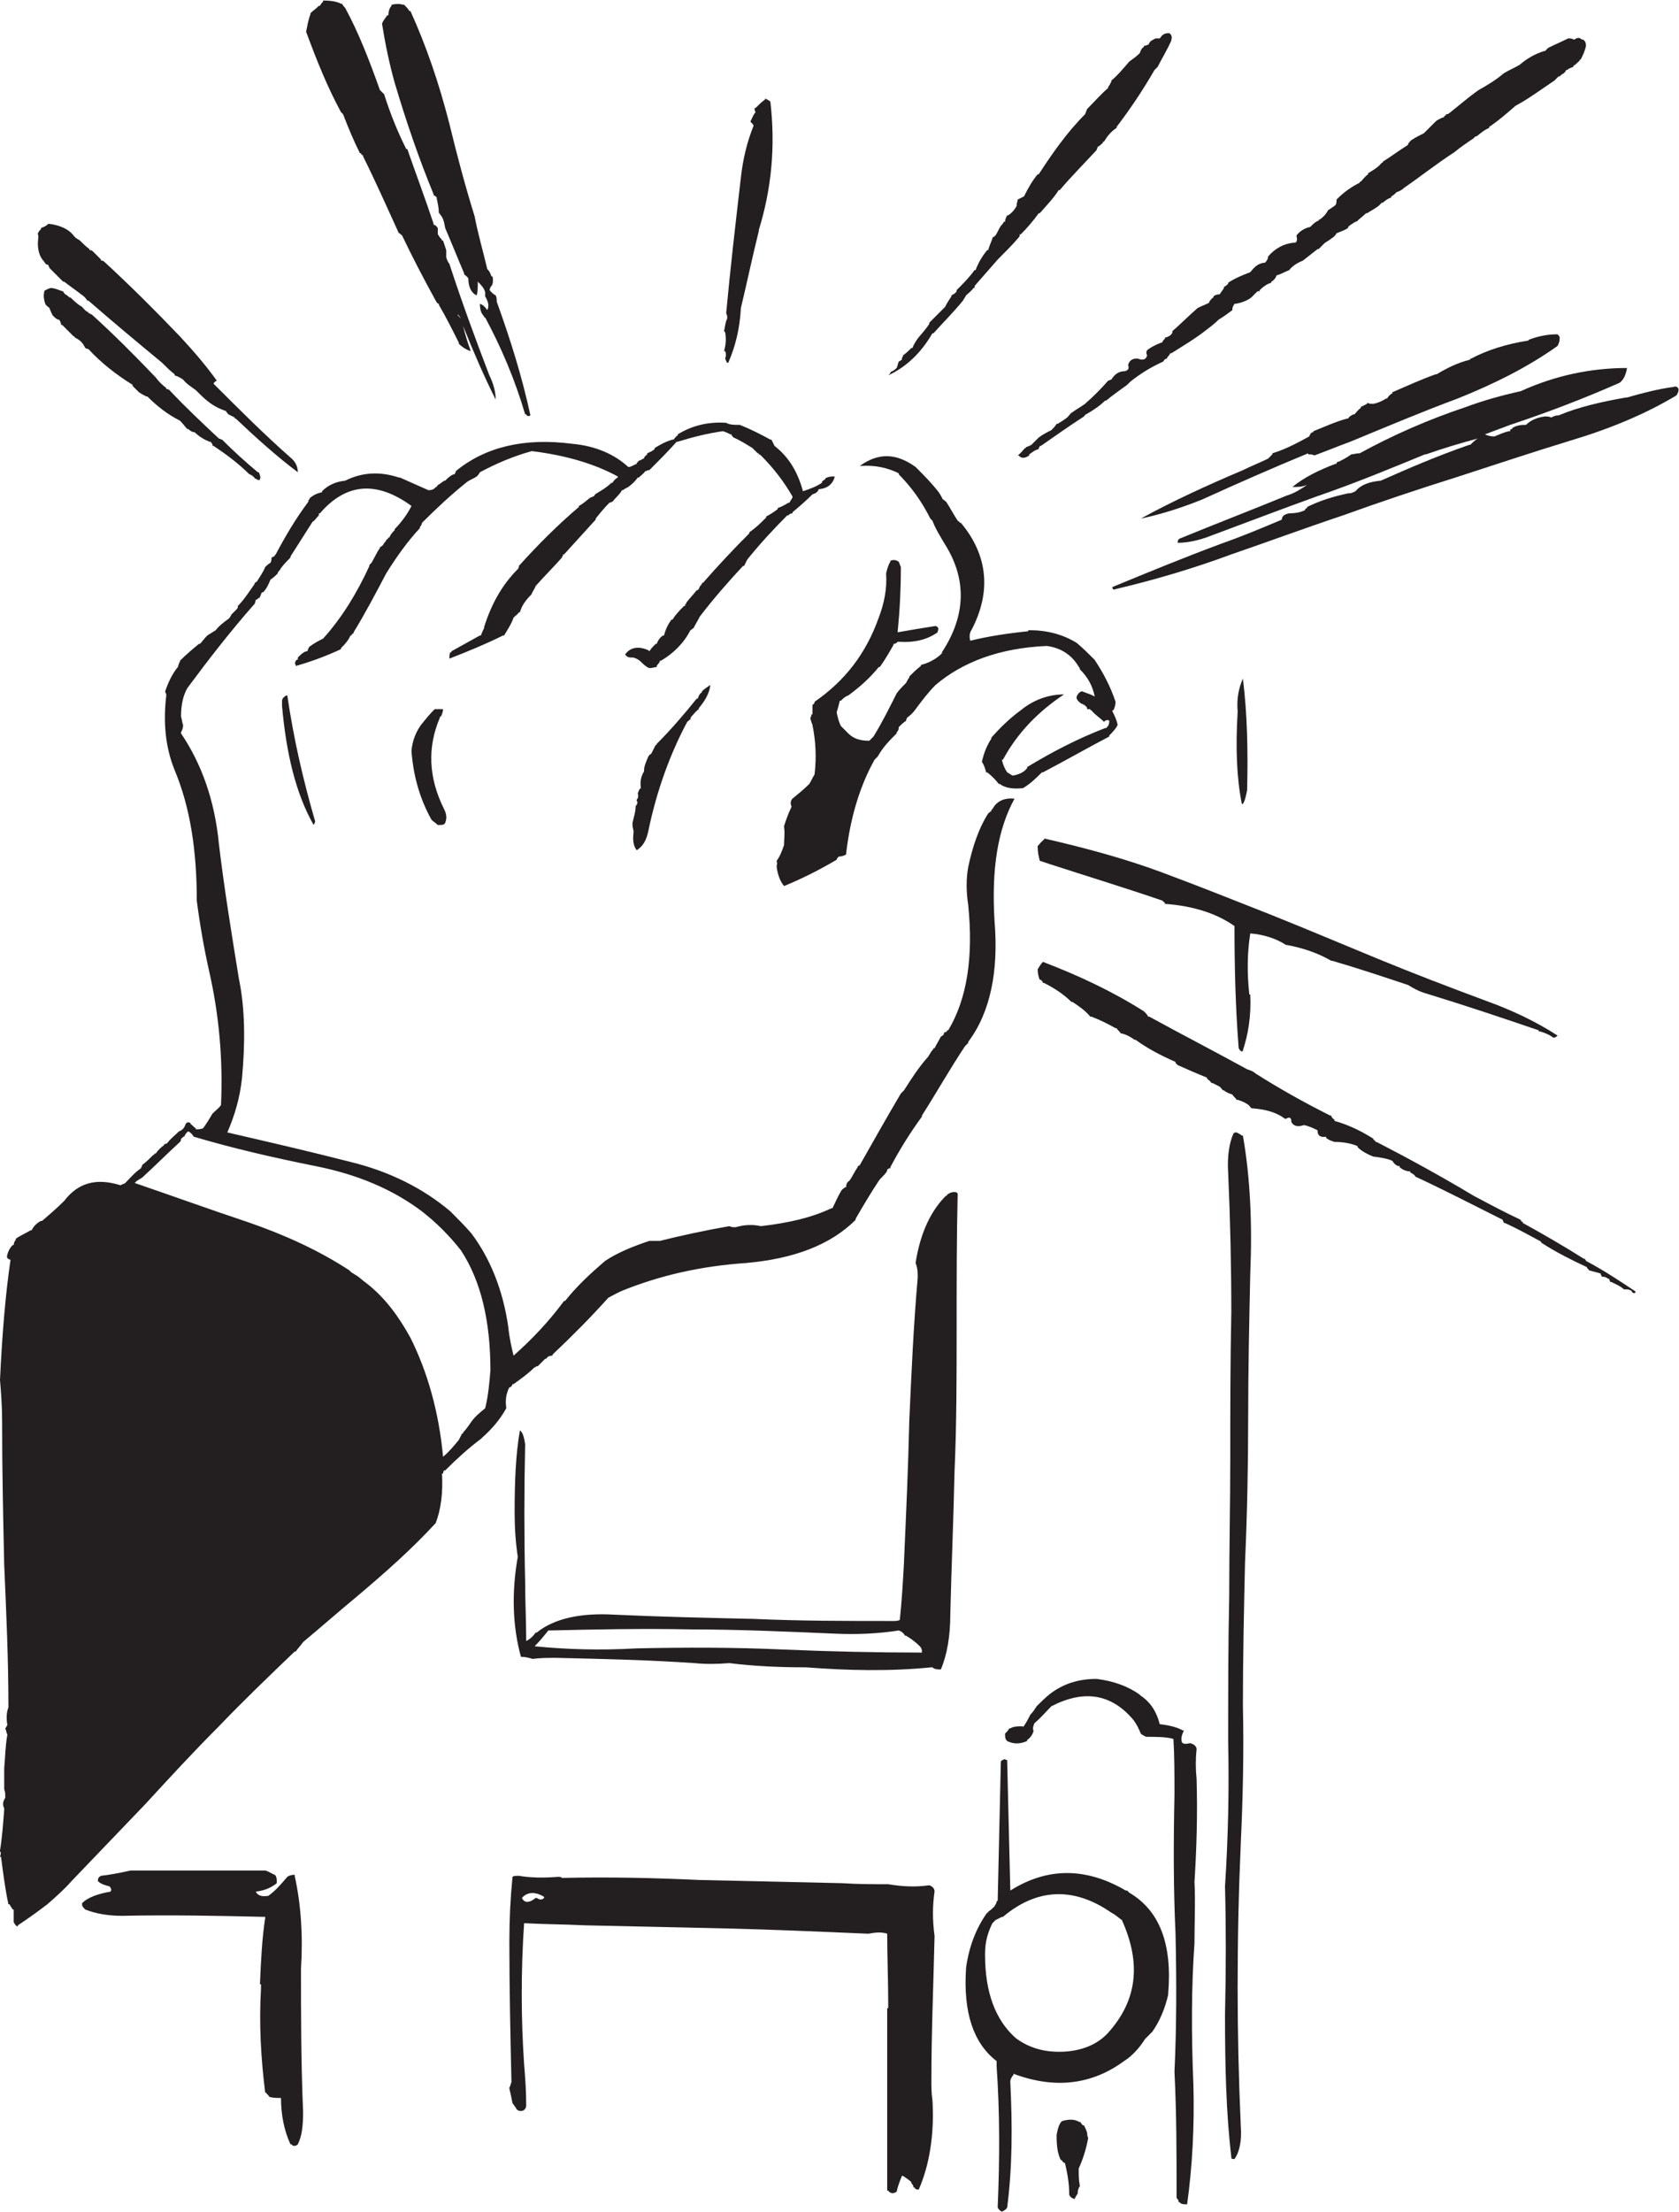
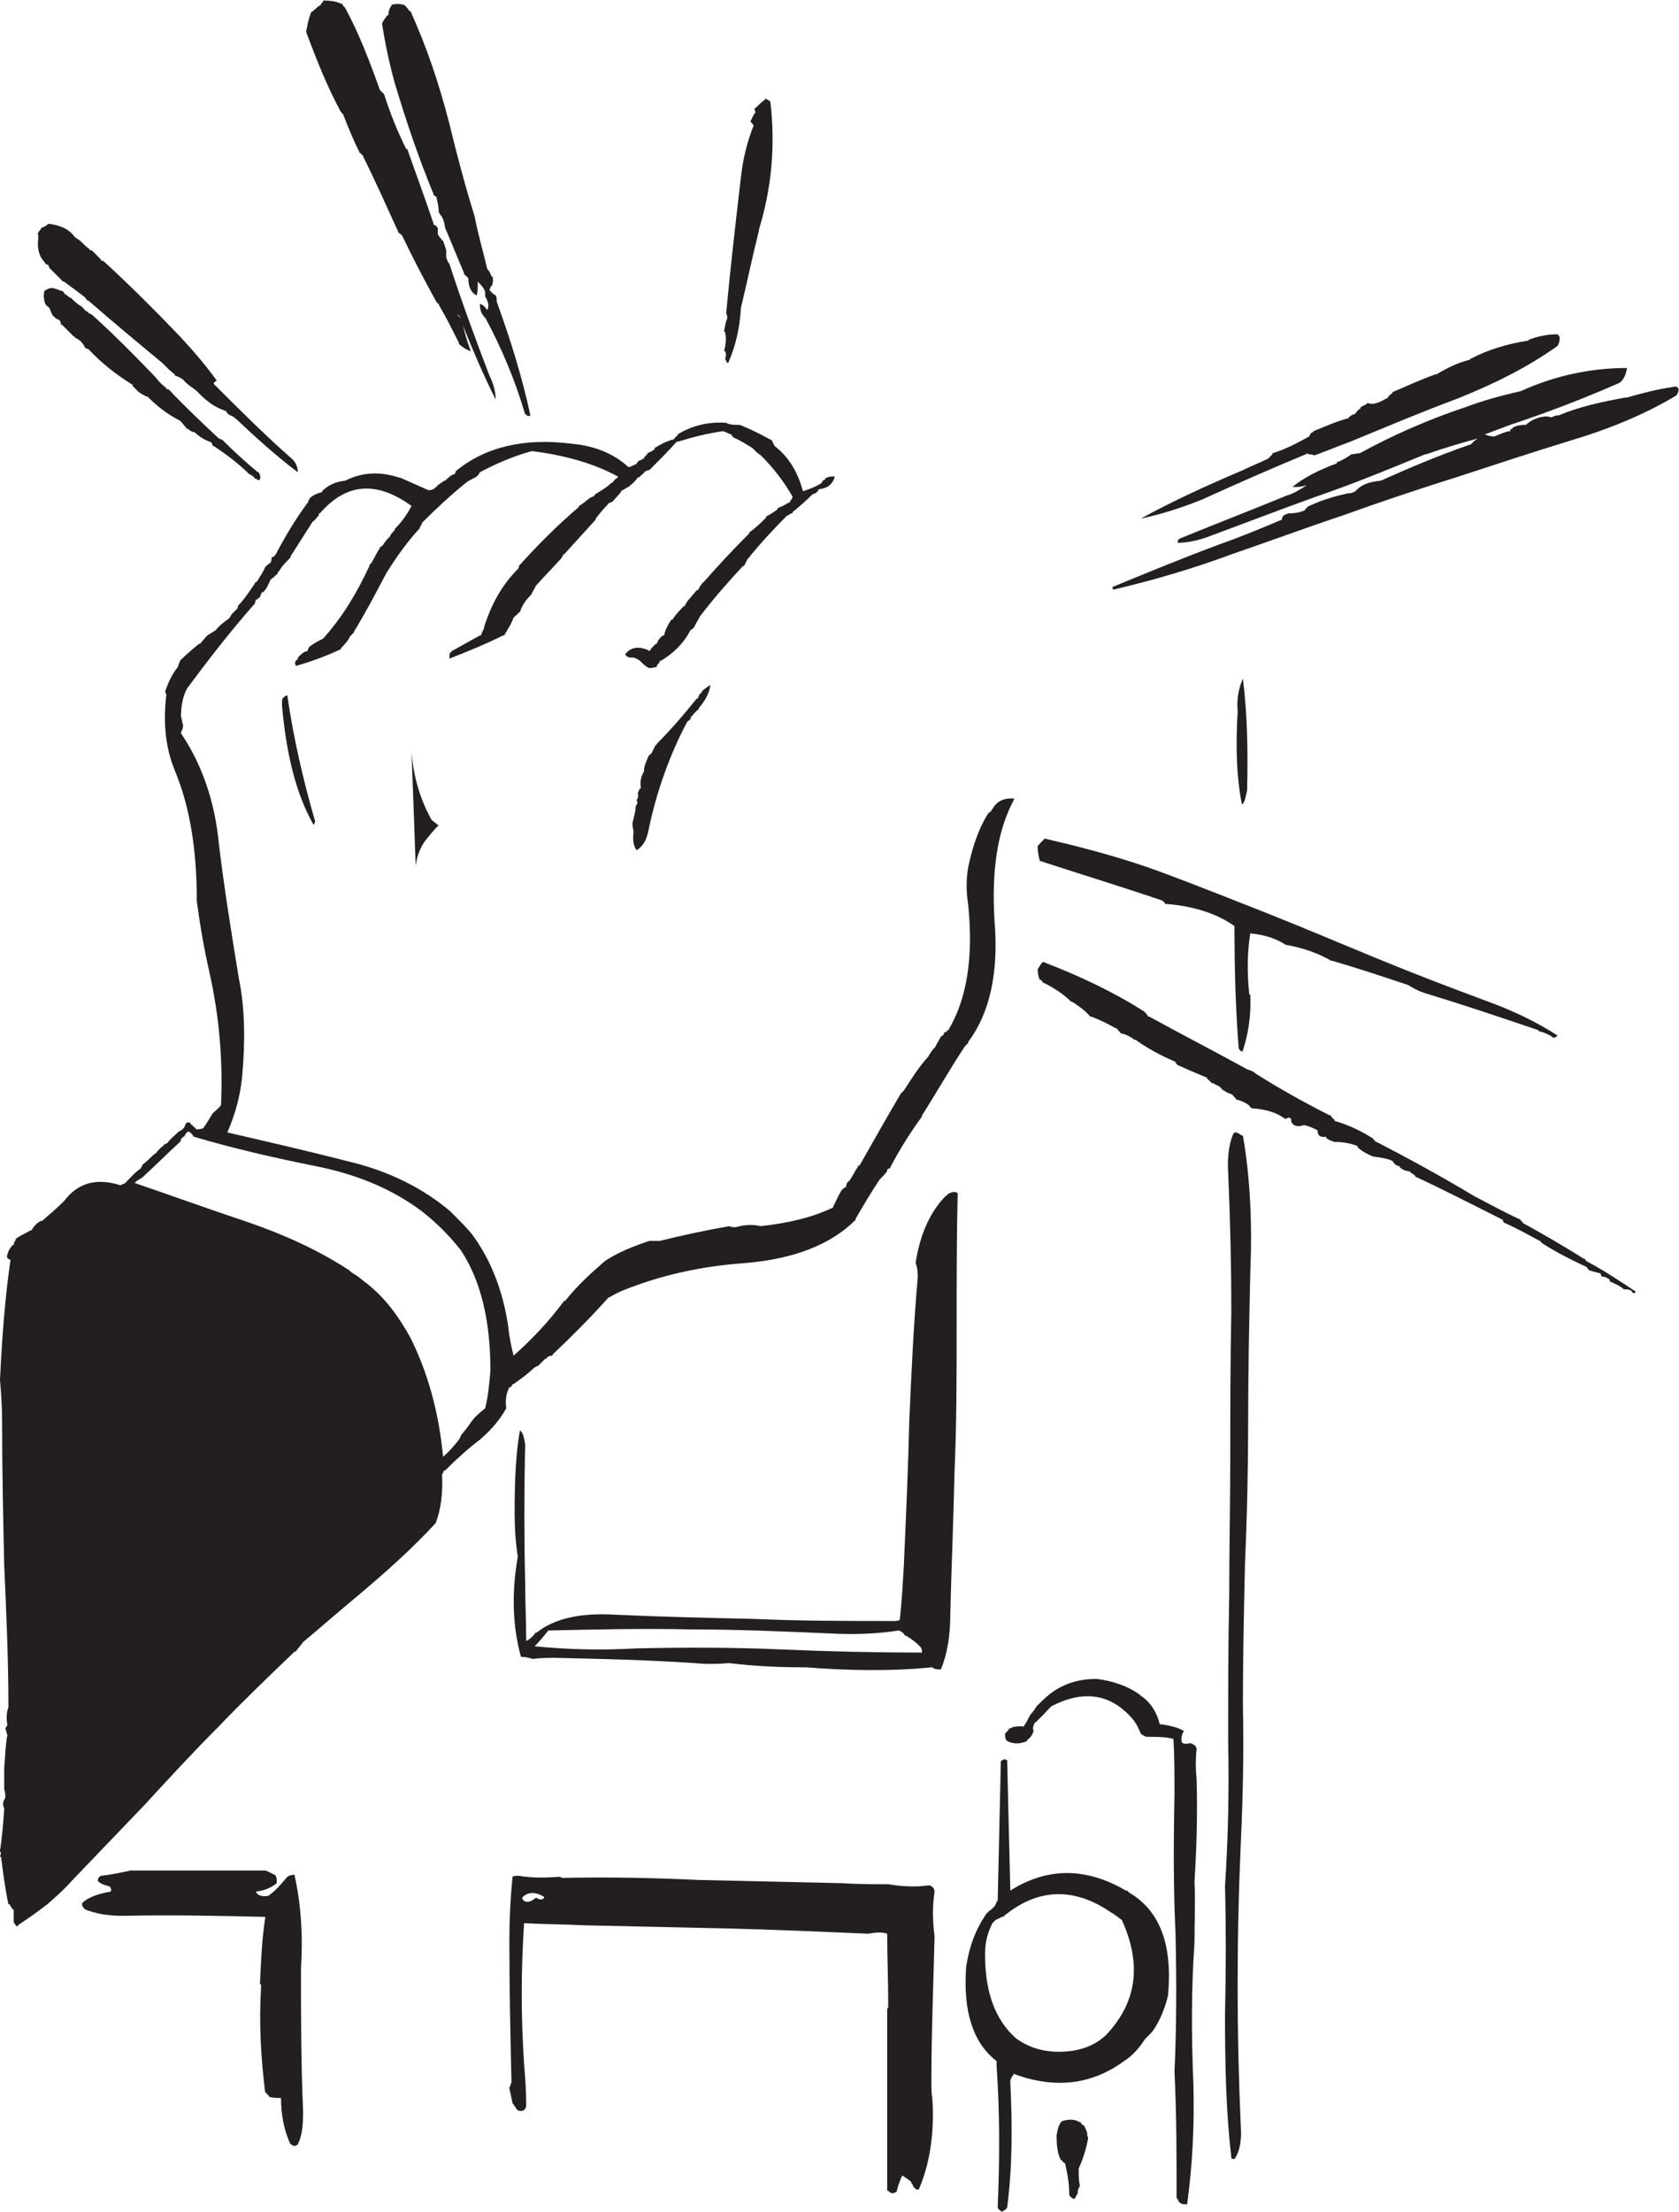
<svg xmlns="http://www.w3.org/2000/svg" viewBox="0 0 697.88 918.84" height="918.84" width="697.88" xml:space="preserve" id="svg2">
  <defs id="defs6" />
  <g transform="matrix(1.333,0,0,-1.333,0,918.84)" id="g10">
    <g transform="scale(0.1)" id="g12">
-       <path id="path14" style="fill:#231f20;fill-opacity:1;fill-rule:nonzero;stroke:none" d="m 4945.36,6750.21 v 0 c 0,9.86 -3.29,16.41 -9.85,19.69 h -3.27 c -6.58,6.58 -13.12,6.58 -22.99,0 0,0 0,0 -3.28,0 -3.27,3.29 -9.84,3.29 -13.11,3.29 h -3.29 c -19.69,-9.84 -42.66,-19.69 -62.35,-29.53 v 0 c -3.28,-3.29 -6.55,-6.57 -9.84,-9.86 h -3.28 c -29.55,-9.84 -52.5,-22.96 -75.47,-42.65 v 0 c -16.42,-9.84 -32.83,-16.41 -49.23,-26.25 v 0 c -22.98,-19.69 -49.23,-36.1 -78.76,-52.51 v 0 c -32.83,-22.98 -62.35,-49.22 -91.89,-72.2 v 0 c -3.29,-3.28 -6.57,-3.28 -9.84,-3.28 v -3.27 c -3.29,0 -6.57,-3.29 -6.57,-6.57 h -3.28 c -6.54,-3.28 -16.4,-6.57 -22.95,-13.13 v 0 c -13.16,-13.12 -22.99,-22.97 -36.11,-36.1 v 0 c -13.12,-6.57 -26.26,-13.12 -36.11,-19.68 v 0 c -6.56,-3.3 -9.83,-9.84 -13.11,-13.13 0,0 0,0 0,-3.28 -26.27,-16.41 -52.51,-36.11 -78.76,-52.52 0,-3.26 0,-3.26 -3.29,-3.26 -9.86,-13.14 -26.25,-22.97 -42.66,-32.82 v -3.28 c -9.84,-6.57 -16.43,-16.41 -22.97,-22.98 -3.29,0 -3.29,0 -3.29,-3.28 -26.23,-13.13 -49.21,-29.54 -68.92,-49.22 l -3.27,-3.28 c 0,-6.56 0,-16.4 -6.56,-19.69 v 0 c -9.85,-6.56 -13.11,-9.85 -19.69,-13.12 v 0 c -6.57,-13.14 -16.41,-22.99 -26.25,-29.55 -3.29,0 -3.29,0 -3.29,-3.27 -9.84,-3.29 -16.4,-9.85 -22.96,-16.41 l -3.3,-3.28 c -16.41,-3.29 -32.82,-13.12 -42.64,-26.26 0,-3.28 0,-3.28 0,-3.28 3.27,-13.13 0,-19.69 -6.59,-19.69 h -3.26 c -29.54,-3.28 -55.79,-16.4 -78.77,-42.66 v 0 c 0,-6.56 -3.27,-13.13 -9.84,-19.68 0,0 0,0 -3.28,0 -19.7,-3.29 -29.53,-13.14 -42.66,-29.55 v 0 c -26.25,-9.83 -49.21,-19.67 -68.92,-32.82 v -3.26 c -3.28,-3.29 -6.56,-6.57 -13.12,-9.86 v -3.28 c -3.28,-6.56 -9.85,-13.13 -13.11,-19.68 -9.87,0 -16.42,-3.29 -19.71,-6.57 v -3.29 c -6.56,-3.28 -9.85,-9.84 -13.11,-13.12 0,0 0,0 0,-3.28 -13.14,-6.56 -22.99,-9.84 -36.1,-16.41 v 0 c -26.27,-22.96 -52.51,-49.23 -78.76,-72.19 v -3.28 c 0,-3.28 -3.29,-6.57 -6.57,-9.86 v 0 c -6.58,-3.27 -9.84,-6.55 -16.4,-6.55 v -3.28 c -3.29,-3.29 -6.57,-6.58 -9.84,-13.12 h -3.28 c -16.42,-6.58 -29.55,-13.14 -42.68,-22.98 -3.27,-6.56 -3.27,-9.83 0,-16.41 v 0 c -3.27,-13.13 -13.13,-16.41 -29.52,-9.84 h -3.29 c -13.13,0 -22.97,-6.57 -26.25,-19.7 v 0 c 3.28,-13.12 0,-16.4 -9.84,-19.68 v 0 c -19.69,0 -32.82,-9.85 -42.67,-26.25 v 0 c -3.29,0 -6.56,-3.28 -9.84,-3.28 v 0 c -22.98,-26.25 -45.95,-49.23 -72.2,-72.21 v 0 c -13.12,-9.84 -26.25,-16.4 -39.37,-26.24 v 0 c -6.57,-3.29 -9.85,-9.85 -13.13,-13.12 v 0 c -9.85,-9.86 -22.97,-16.42 -32.83,-22.98 h -3.27 c -3.28,-6.55 -9.85,-13.13 -16.4,-19.69 v 0 c -13.15,-6.56 -26.27,-13.13 -39.38,-22.96 v 0 c -6.57,-6.58 -16.42,-16.42 -22.99,-22.98 v 0 c -6.55,-3.29 -13.12,-6.56 -16.4,-6.56 0,-3.28 0,-3.28 -3.28,-3.28 -6.56,-6.57 -13.14,-16.41 -22.97,-22.98 h 3.28 c 6.55,-9.84 19.69,-9.84 32.82,0 v 3.28 c 9.84,6.58 16.4,13.13 29.54,16.4 v 3.3 c 0,0 3.26,3.28 3.26,6.55 h 3.29 c 42.66,29.54 88.61,62.37 134.55,91.9 v 0 c 3.28,3.27 3.28,6.54 6.57,6.54 v 0 c 22.96,13.15 42.64,26.27 59.05,42.67 3.29,0 3.29,0 3.29,0 19.7,16.42 42.68,32.82 65.62,49.23 v 0 c 3.3,3.29 6.58,6.55 9.86,9.84 v 0 c 32.82,26.25 65.63,45.94 101.73,62.35 l 3.28,3.28 c 0,3.28 6.56,6.57 9.85,6.57 v 3.29 c 3.26,3.26 6.57,6.55 9.84,13.13 h 3.28 c 36.1,22.95 75.47,45.93 108.29,72.17 13.12,9.86 26.26,19.69 39.38,32.82 v 0 c 16.41,9.85 29.53,19.69 42.66,29.54 v 3.27 c 0,6.58 3.29,9.86 6.58,16.41 h 3.27 c 19.69,3.29 36.1,9.85 49.23,19.69 v 0 c 6.54,6.57 9.84,9.86 16.4,16.41 v 0 c 3.27,3.29 3.27,3.29 9.85,3.29 v 3.28 c 9.84,9.84 22.97,19.7 36.09,22.96 v 3.29 c 6.56,3.28 13.13,9.86 16.41,19.7 v 0 c 13.13,3.28 22.97,9.83 39.38,16.39 9.84,13.13 26.25,22.99 42.67,29.54 16.4,13.13 29.52,22.98 45.94,36.1 0,0 0,0 3.27,0 6.56,6.57 9.85,9.84 16.42,16.41 v 0 c 6.55,6.57 16.41,9.84 22.96,16.4 6.56,3.29 13.14,9.85 16.41,16.41 v 0 c 16.4,6.58 26.25,9.85 36.09,16.41 v 3.29 c 6.58,6.55 13.13,9.84 22.99,16.4 0,0 0,0 3.28,0 9.83,9.85 19.66,16.42 29.54,26.25 h 3.27 c 9.84,6.57 22.97,13.13 36.08,22.98 v 0 c 3.29,3.29 6.58,6.55 9.86,9.83 h 3.29 c 6.56,6.57 16.39,13.14 26.25,16.42 v 3.28 c 6.56,3.28 9.83,6.57 16.39,13.12 v 0 c 9.85,3.29 16.41,6.57 22.99,13.13 52.5,36.1 101.72,75.49 157.51,111.58 v 0 c 19.69,16.41 39.39,29.54 59.05,42.66 v 0 c 3.29,3.28 6.58,6.57 6.58,6.57 h 3.29 c 13.12,9.83 22.96,19.68 39.36,26.24 v 3.29 c 29.54,19.69 55.79,42.65 82.04,65.63 v 0 c 42.68,22.96 82.06,52.51 121.43,78.76 l 3.28,3.28 c 3.28,3.29 6.55,6.55 9.85,9.84 h 3.28 c 3.29,3.29 6.56,6.57 13.12,9.85 v 0 c 3.28,3.28 6.56,6.56 6.56,9.84 h 3.3 c 3.27,3.29 9.83,6.57 19.67,9.84 v 3.29 c 6.57,3.28 13.15,9.85 19.69,16.41 0,3.28 0,3.28 3.29,3.28 6.56,13.12 13.12,26.24 16.41,42.65" />
      <path id="path16" style="fill:#231f20;fill-opacity:1;fill-rule:nonzero;stroke:none" d="m 4768.16,5834.65 -3.29,-3.29 c -65.64,-9.84 -127.98,-29.52 -177.21,-55.77 -3.27,0 -3.27,0 -3.27,-3.29 -39.39,-9.84 -72.21,-26.23 -105.02,-45.94 h -3.26 c -45.96,-16.4 -88.61,-36.1 -134.56,-55.79 v -3.27 c -6.57,-3.28 -13.14,-9.85 -16.42,-16.42 h -3.28 c -9.83,-6.56 -22.98,-13.12 -39.37,-16.41 v 0 c -6.56,0 -13.13,0 -19.69,3.29 0,0 0,0 0,-3.29 -6.56,-3.26 -13.15,-6.55 -19.69,-9.84 v -3.28 c -9.85,-6.55 -13.12,-13.12 -19.69,-19.7 h -3.29 c -6.54,-3.27 -13.11,-6.54 -16.41,-13.12 h -3.28 c -36.08,-9.84 -72.18,-26.24 -105,-39.36 0,-3.29 0,-3.29 -3.29,-3.29 -6.57,-3.29 -6.57,-6.57 -9.84,-13.13 v 0 c -36.1,-19.69 -72.2,-39.39 -114.85,-52.5 v -3.29 c -3.29,-3.28 -9.85,-9.85 -13.14,-13.12 -26.24,-13.13 -52.49,-22.98 -78.75,-36.11 -108.3,-45.93 -216.6,-95.15 -318.31,-150.95 62.36,13.13 124.7,32.81 190.32,59.08 108.29,49.22 219.88,98.45 331.45,144.39 v -3.29 c 6.55,0 13.12,0 19.69,-3.28 36.09,13.12 75.49,29.53 111.58,42.66 111.56,45.95 219.86,91.89 334.71,134.54 114.85,45.96 219.87,98.45 311.74,164.08 3.3,6.56 6.58,13.14 6.58,22.98 v 3.28 c 0,3.28 -3.28,6.55 -6.58,9.84 h -3.27 c -29.53,0 -59.07,-6.56 -85.31,-16.41" />
      <path id="path18" style="fill:#231f20;fill-opacity:1;fill-rule:nonzero;stroke:none" d="m 4236.54,5480.25 c -6.56,0 -16.42,-3.29 -22.96,-3.29 -13.15,-9.85 -26.28,-16.41 -39.38,-22.98 h -3.31 c -3.27,-3.27 -3.27,-3.27 -3.27,-6.55 h -3.27 c -52.52,-19.7 -98.46,-42.66 -134.56,-72.2 v 0 c 16.41,0 29.53,0 45.95,6.57 -19.7,-13.12 -39.4,-26.26 -62.35,-32.82 -111.57,-45.93 -223.16,-88.61 -334.73,-134.54 v 0 c -6.55,-3.29 -6.55,-9.84 -6.55,-13.13 29.53,0 59.06,6.56 88.59,16.41 114.86,42.65 226.43,85.33 344.57,127.98 114.85,39.38 226.43,85.32 338.02,131.26 3.26,0 3.26,0 3.26,0 55.79,19.7 111.59,36.1 160.81,49.23 -9.86,-6.58 -16.41,-13.13 -22.97,-19.69 0,0 0,0 -3.28,0 -95.18,-32.82 -187.05,-72.19 -275.66,-111.58 v 0 c -36.1,-3.28 -62.35,-13.12 -78.75,-32.81 v 0 c -6.58,-3.29 -13.12,-6.57 -19.69,-6.57 h -3.3 c -45.94,-9.84 -88.59,-22.96 -127.97,-42.65 v -3.3 c -3.29,0 -6.58,-3.28 -6.58,-6.54 v 0 c -13.12,-6.58 -29.52,-9.85 -49.21,-9.85 v 0 c -16.41,-3.29 -22.96,-9.85 -22.96,-19.7 -62.35,-26.24 -124.71,-52.49 -190.35,-75.48 -114.86,-42.64 -226.43,-88.61 -337.99,-134.54 0,-6.56 3.28,-9.84 9.84,-6.56 124.7,29.54 246.12,65.63 360.96,108.29 114.86,39.39 229.71,82.05 347.85,121.43 118.15,42.65 236.29,82.04 351.14,118.13 121.41,39.38 239.55,78.77 357.69,114.84 121.42,36.1 233,82.04 331.44,141.13 v 0 c 3.3,6.56 6.56,9.83 6.56,19.69 v 0 c -3.26,6.55 -6.56,9.83 -16.4,6.55 v 0 c -49.23,-6.55 -98.46,-19.68 -144.4,-32.82 h -3.28 c -75.47,-13.12 -147.68,-29.53 -210.01,-55.78 0,0 0,0 -3.3,0 -6.55,0 -13.12,-3.27 -19.66,-6.56 v 0 c -6.59,3.29 -13.14,3.29 -19.7,3.29 -26.27,-3.29 -45.94,-13.13 -59.08,-26.27 h -3.26 c -16.41,0 -29.56,-3.26 -39.39,-9.84 0,-3.29 0,-3.29 -3.29,-3.29 -3.28,0 -3.28,-3.27 -3.28,-6.54 h -3.28 c -16.4,-3.29 -29.53,-9.86 -45.95,-16.42 v 0 c -13.12,0 -22.96,3.28 -29.52,6.56 26.25,9.86 52.5,19.69 78.75,29.53 118.14,39.39 229.71,82.04 341.3,131.26 v 0 c 13.12,9.86 19.67,26.26 22.95,45.97 -111.58,0 -223.14,-22.99 -331.44,-72.21 -59.06,-13.12 -118.12,-29.54 -170.64,-49.23 -118.13,-39.38 -229.7,-88.6 -331.44,-144.38 0,0 0,0 -3.27,0" />
      <path id="path20" style="fill:#231f20;fill-opacity:1;fill-rule:nonzero;stroke:none" d="m 4633.6,3773.82 c -114.85,42.65 -226.42,85.32 -337.99,131.26 -111.59,45.94 -219.87,91.88 -334.73,137.82 -108.29,42.67 -223.14,88.61 -337.99,131.26 -114.86,42.68 -236.28,75.48 -364.26,105.02 -3.28,0 -3.28,0 -3.28,-3.29 -6.58,-3.27 -13.15,-13.11 -19.71,-19.69 v -3.27 c 0,-16.4 3.3,-29.54 6.56,-42.67 9.85,-3.28 19.71,-6.55 29.54,-9.83 121.42,-39.38 239.55,-75.49 354.42,-114.86 0,-3.28 0,-3.28 3.28,-3.28 0,0 3.29,-3.29 3.29,-6.57 h 3.27 c 85.33,-6.55 157.51,-29.54 213.32,-68.9 v 0 c 0,-131.26 3.27,-255.98 13.12,-380.67 v 0 c 3.28,-6.56 6.56,-9.85 9.84,-9.85 3.28,0 3.28,0 3.28,3.29 16.41,49.21 26.26,108.29 22.97,173.92 -3.29,0 -3.29,0 -3.29,3.28 -6.55,62.35 -6.55,124.71 3.29,187.05 42.66,-3.29 82.04,-16.4 111.57,-36.11 3.29,0 3.29,0 3.29,0 52.5,-9.83 98.44,-26.23 137.82,-49.21 h 3.28 c 78.76,-22.96 157.53,-49.23 236.29,-75.48 16.4,-9.84 32.81,-19.69 55.77,-26.25 118.14,-36.09 236.28,-75.48 351.14,-114.86 0,-3.27 0,-3.27 3.28,-3.27 13.13,-3.29 29.52,-9.86 42.65,-19.69 v 0 c 6.57,0 9.85,3.28 13.12,6.55 -65.63,42.66 -141.09,78.77 -223.14,108.3" />
      <path id="path22" style="fill:#231f20;fill-opacity:1;fill-rule:nonzero;stroke:none" d="m 4800.97,3025.61 c 3.28,0 3.28,-3.27 6.57,-6.56 v 0 c 45.93,-29.53 91.88,-52.51 141.11,-75.48 v -3.27 c 3.28,0 3.28,-3.29 6.54,-6.57 v 0 c 13.15,-3.28 22.99,-6.57 36.11,-9.84 v -3.28 c 0,0 3.28,-3.29 3.28,-6.57 h 3.29 c 6.55,0 13.12,-3.29 16.4,-6.56 h 3.28 c 0,-3.28 3.28,-6.56 3.28,-9.85 h 3.29 c 13.11,-6.56 29.53,-13.13 39.38,-22.96 3.29,0 3.29,0 3.29,0 6.54,0 13.12,0 16.41,-3.28 0,0 0,0 3.26,0 3.28,-9.85 9.85,-9.85 13.15,-6.59 v 3.3 c -49.23,32.82 -98.46,65.63 -154.25,95.16 v 0 c 0,3.28 -3.29,3.28 -3.29,6.56 h -3.28 c -62.35,39.39 -124.69,75.47 -190.33,111.58 v 3.28 c -3.29,0 -6.57,3.29 -6.57,6.56 -49.23,22.98 -98.45,49.22 -147.68,75.48 -98.43,59.07 -200.15,114.86 -301.88,167.37 h -3.29 c 0,3.27 -3.28,6.55 -6.56,6.55 v 3.29 c -36.1,22.98 -75.47,42.65 -121.42,55.79 0,3.28 0,3.28 0,3.28 -3.29,3.27 -9.85,6.56 -9.85,13.13 0,0 0,0 -3.26,0 -78.79,39.37 -160.82,85.31 -233,131.27 -6.59,6.55 -16.42,9.83 -26.26,13.12 -101.73,55.78 -203.45,108.28 -305.19,164.08 0,0 0,0 -3.29,0 -3.28,6.54 -6.55,9.83 -13.12,16.4 v 0 c -98.44,62.35 -203.47,111.57 -315.04,154.23 v 0 c -6.56,-6.55 -9.85,-13.11 -16.41,-22.96 v 0 c 0,-13.13 3.3,-26.27 6.56,-32.82 h 3.29 c 3.28,-3.28 6.56,-6.56 6.56,-9.86 h 3.3 c 32.8,-16.39 62.34,-36.08 85.32,-59.05 h 3.28 c 19.67,-13.13 39.37,-26.25 55.77,-45.94 h 3.28 c 26.25,-9.86 52.52,-22.98 75.49,-36.11 0,0 0,0 3.26,0 3.29,-6.56 9.88,-9.83 13.15,-16.4 h 3.27 c 13.12,-3.29 26.26,-9.84 39.38,-19.7 0,0 0,0 3.31,0 36.07,-26.24 78.75,-49.22 124.67,-68.91 v -3.27 c 0,0 3.29,-3.29 6.58,-6.57 v 0 c 29.53,-13.12 59.06,-26.24 91.88,-39.38 v -3.27 c 3.27,-3.28 9.83,-6.58 13.12,-13.14 h 3.28 c 6.57,-3.28 13.12,-6.56 19.69,-9.84 6.56,-3.28 9.84,-9.84 13.13,-13.13 h 3.28 c 6.56,-6.56 16.42,-9.85 26.25,-13.12 v 0 c 3.29,-6.57 9.85,-9.85 13.12,-16.4 h 3.28 c 9.86,-3.29 19.69,-6.57 29.55,-13.15 v 0 c 6.55,-3.27 9.84,-9.83 13.13,-13.12 v 0 c 45.93,-3.29 78.75,-13.13 105,-32.82 h 3.28 c 9.85,6.57 16.4,3.29 16.4,-6.55 v -3.27 c 6.58,-13.14 19.7,-16.41 39.39,-9.87 v 0 c 16.41,-3.27 29.54,-9.83 42.67,-16.4 v -3.27 c 0,-13.14 9.83,-19.7 26.24,-16.41 v -3.29 c 6.57,-6.57 16.41,-9.85 26.26,-13.12 22.96,0 49.23,-3.29 72.19,-13.14 v -3.27 c 13.13,-13.14 32.82,-22.97 49.23,-29.54 h 3.28 c 22.97,-3.26 42.65,-6.56 55.79,-13.14 v 0 c 6.55,-9.82 13.11,-16.39 22.96,-16.39 v -3.3 c 6.56,-6.54 19.69,-13.11 32.82,-13.11 v -3.29 c 6.56,-3.27 13.12,-6.55 16.41,-13.12 v 0 c 91.88,-42.66 180.47,-88.6 272.38,-134.55 v -3.27 c 0,0 3.28,-3.29 3.28,-6.57 h 3.26 c 36.11,-16.4 72.21,-36.11 108.31,-55.79" />
      <path id="path24" style="fill:#231f20;fill-opacity:1;fill-rule:nonzero;stroke:none" d="m 1279.82,6858.52 h -3.27 c -3.29,6.55 -9.85,13.12 -16.41,19.68 h -3.28 c -9.86,3.28 -22.98,3.28 -36.11,0 v -3.28 c -6.56,-6.57 -9.83,-19.69 -9.83,-29.53 h -3.29 c -6.58,-9.86 -13.13,-16.41 -16.4,-26.26 9.82,-62.35 22.96,-124.7 39.36,-183.77 36.11,-121.42 75.48,-236.27 121.42,-347.84 0,0 0,0 0,-3.29 3.29,0 6.58,-3.28 9.85,-6.56 0,-3.28 0,-3.28 0,-3.28 3.29,-16.42 6.57,-29.53 6.57,-45.95 3.28,0 3.28,0 3.28,-3.28 9.84,-9.85 13.13,-22.97 16.42,-42.66 19.68,-45.94 39.35,-95.16 59.05,-141.1 v -3.28 c 3.28,-3.28 9.85,-6.57 13.13,-13.12 v 0 c 0,-26.27 9.85,-45.96 26.25,-52.52 v 0 c 3.3,13.13 3.3,26.25 3.3,42.66 v 0 c 9.83,-9.84 19.67,-19.69 22.95,-32.82 v 0 c 0,-6.55 0,-9.84 0,-13.12 9.86,-16.41 13.13,-29.53 6.58,-42.66 -6.58,9.85 -13.13,16.41 -22.98,19.68 v 0 c 0,-16.41 3.28,-29.53 13.12,-39.37 0,-3.28 0,-3.28 3.28,-3.28 49.23,-91.89 91.9,-190.33 124.71,-301.92 h 3.27 c 3.29,-6.54 6.57,-6.54 13.14,-3.27 v 0 c -26.26,121.42 -62.36,236.27 -105.02,354.41 v 0 c 0,6.58 0,13.12 -3.28,19.69 v 0 c -6.55,3.29 -9.84,6.56 -16.42,13.13 -3.27,3.28 -3.27,6.57 0,9.84 v 3.28 c 6.58,3.29 9.87,16.41 6.58,32.82 h -3.29 c -3.29,9.85 -6.56,16.41 -13.11,22.97 v 0 c -13.13,55.78 -29.53,111.57 -39.39,164.09 -29.54,95.16 -55.78,193.6 -78.76,288.77 -32.81,127.98 -72.2,242.83 -121.42,351.14" />
      <path id="path26" style="fill:#231f20;fill-opacity:1;fill-rule:nonzero;stroke:none" d="m 1197.79,6599.27 v 0 c -6.56,6.55 -9.85,9.84 -13.14,13.12 v 0 c -32.81,91.89 -65.63,177.21 -108.28,255.96 v 0 c -3.3,3.29 -6.57,6.57 -9.85,13.13 h -3.28 c -13.14,6.57 -29.54,9.85 -55.79,9.85 v -3.28 c -3.29,-3.29 -6.57,-6.57 -9.833,-13.13 h -3.293 c -9.855,-9.85 -19.683,-16.4 -26.261,-22.97 v -3.29 c -6.547,-16.41 -9.829,-36.09 -13.122,-52.5 v -3.28 c 32.817,-88.6 65.639,-170.65 108.299,-249.4 v 0 c 3.28,-3.29 3.28,-3.29 6.56,-6.57 v 0 c 16.41,-42.66 32.82,-82.05 52.5,-121.41 3.3,0 3.3,0 3.3,0 0,-3.29 3.28,-6.57 6.55,-6.57 v -3.29 c 39.39,-78.75 75.48,-160.78 111.58,-239.55 h 3.27 c 0,-3.28 3.29,-3.28 6.57,-6.56 v 0 c 32.81,-68.9 68.91,-137.82 105.02,-203.46 v 0 c 3.27,-6.56 6.56,-9.85 9.84,-9.85 v -3.27 c 22.97,-39.38 42.65,-78.77 62.35,-118.13 0,0 0,0 0,-3.3 9.85,-9.84 19.68,-16.4 36.1,-22.97 v 3.29 c -9.85,26.26 -16.42,49.22 -22.98,75.48 32.82,-82.04 65.63,-157.52 101.73,-229.71 0,22.96 -6.55,49.23 -19.69,75.47 -42.66,111.57 -85.31,226.43 -124.7,347.85 -3.29,3.29 -6.56,9.84 -9.84,19.7 v 0 c 0,6.55 0,13.12 0,22.96 v 0 c -3.27,9.85 -6.56,19.69 -9.85,29.53 h -3.29 c 0,3.29 -3.27,6.56 -6.55,9.85 v 0 c -3.28,3.28 -3.28,6.56 -6.56,9.84 v 3.28 c 0,3.29 0,9.85 0,16.41 v 0 c -3.29,3.29 -6.56,9.84 -13.14,9.84 v 3.29 c -26.24,78.76 -55.79,157.52 -82.03,232.99 h -3.28 c -26.26,52.51 -49.23,108.29 -68.91,170.65 z m 229.69,-685.86 c 13.15,-16.41 13.15,-16.41 0,-3.27 v 3.27" />
      <path id="path28" style="fill:#231f20;fill-opacity:1;fill-rule:nonzero;stroke:none" d="m 223.148,6166.09 c -16.406,16.41 -42.668,26.25 -72.191,29.54 -6.559,-6.56 -13.125,-9.84 -22.961,-13.13 v -3.28 c -3.285,-3.28 -6.574,-6.55 -9.859,-13.13 v -3.28 c 3.285,-6.56 0,-16.4 0,-26.25 v -3.28 c 0,-22.98 6.574,-42.65 19.695,-55.8 v 0 c 3.281,-6.55 6.566,-9.83 13.125,-9.83 v -3.29 c 0,0 3.281,-3.28 3.281,-6.55 16.41,-16.41 29.528,-29.55 42.66,-42.67 h 3.274 c 16.414,-13.12 36.113,-26.25 52.516,-39.37 v 0 c 9.843,-6.57 13.117,-9.86 19.691,-19.7 h 3.289 c 75.461,-65.62 154.227,-131.25 229.707,-193.61 l 3.27,-3.28 c 9.855,-9.85 22.976,-22.97 36.101,-32.82 0,0 0,0 0,-3.28 9.856,-3.28 16.406,-6.57 26.262,-13.12 v 0 c 9.844,-13.12 26.242,-22.98 39.367,-32.82 v 0 c 13.121,-13.12 26.262,-26.26 39.387,-36.1 v 0 c 16.41,-13.12 36.101,-22.97 55.769,-29.53 v -3.28 c 3.293,0 3.293,-3.29 6.578,-6.58 v 0 c 6.563,-3.27 13.121,-6.54 19.7,-9.83 0,-3.29 0,-3.29 3.281,-3.29 62.348,-59.05 127.976,-118.14 193.605,-167.36 0,16.4 -6.57,32.81 -22.976,45.94 -82.035,72.2 -160.801,150.96 -239.547,229.73 v 0 c 0,3.26 3.285,6.55 9.84,9.84 -32.817,45.95 -72.184,91.87 -114.86,137.82 -75.472,78.77 -154.222,157.52 -236.257,232.98 v 0 c -3.293,3.29 -6.575,3.29 -9.86,3.29 v 3.28 c -6.558,6.58 -16.414,16.41 -26.246,26.25 v 0 c -3.293,3.29 -6.57,3.29 -9.851,3.29 v 3.28 c -9.844,6.57 -19.692,16.41 -29.54,26.25 v 0 c -3.285,3.29 -6.55,3.29 -9.832,6.56 -6.574,3.29 -9.859,9.85 -16.418,16.41 v 0" />
      <path id="path30" style="fill:#231f20;fill-opacity:1;fill-rule:nonzero;stroke:none" d="m 196.898,5985.61 h -3.269 c -9.863,3.28 -22.981,9.84 -36.109,9.84 v 0 c -9.852,-3.27 -16.407,-6.56 -19.688,-9.84 v -3.29 c -3.289,-13.12 0,-26.25 3.281,-36.1 v 0 c 3.285,-6.55 9.844,-9.83 13.125,-13.12 v 0 c 3.282,-9.83 6.575,-16.41 9.84,-22.96 6.57,-6.57 9.848,-9.85 16.402,-13.14 h 3.286 c 3.289,-3.27 6.578,-9.84 6.578,-16.41 h 3.285 c 13.113,-13.13 26.238,-26.24 36.078,-36.09 3.285,0 3.285,0 3.285,-3.28 6.574,-3.28 13.121,-6.57 19.696,-13.12 v 0 c 6.558,-6.58 9.843,-13.14 13.117,-19.69 v 0 c 0,0 6.574,-3.29 9.863,-3.29 v 0 c 39.367,-42.66 85.305,-78.76 137.82,-111.57 v -3.29 c 6.563,-6.56 13.114,-13.12 19.688,-19.69 v 0 c 9.836,-6.55 16.402,-9.83 22.972,-13.12 0,0 0,0 3.278,0 29.543,-29.53 62.351,-55.8 101.726,-75.47 v 0 c 9.856,-9.85 16.407,-19.69 22.981,-26.27 h 3.277 c 6.559,-6.54 13.125,-9.83 19.684,-9.83 13.136,-13.13 29.543,-22.98 45.949,-29.54 h 3.277 c 3.282,-3.28 6.563,-6.56 6.563,-13.13 h 3.289 c 39.359,-26.25 78.746,-55.78 111.566,-88.59 h 3.293 c 0,-3.29 3.278,-3.29 6.551,-3.29 v -3.29 c 3.277,0 6.57,-3.27 6.57,-6.55 h 3.286 c 3.281,-3.28 9.828,-6.57 13.121,-3.28 0,0 0,0 0,3.28 3.281,3.28 0,9.84 -3.293,19.68 h -3.282 c -39.371,32.81 -75.468,65.63 -111.562,101.73 v 0 c -3.289,0 -6.559,3.29 -9.844,3.29 v 0 c -52.504,49.22 -105.019,98.44 -154.25,150.95 v 0 c -3.269,3.29 -6.551,3.29 -9.828,3.29 0,3.27 0,3.27 0,3.27 -13.125,9.85 -22.977,19.69 -32.82,32.81 -65.629,68.92 -131.262,134.55 -200.184,196.9 h -3.277 c 0,3.28 -3.281,3.28 -6.551,3.28 v 3.29 c -9.863,3.29 -13.137,9.83 -19.695,16.41 v 0 c -3.285,3.28 -6.575,3.28 -9.86,6.56 -9.828,6.56 -19.672,16.42 -26.246,22.96 h -3.281 c -3.285,3.29 -6.551,6.57 -13.125,9.86 v 0 c -3.289,3.27 -6.563,6.55 -6.563,9.84" />
      <path id="path32" style="fill:#231f20;fill-opacity:1;fill-rule:nonzero;stroke:none" d="m 961.516,5329.29 v 0 c -39.391,-52.51 -72.203,-108.28 -101.735,-164.08 l -3.293,-3.28 c 0,-3.29 -3.281,-3.29 -9.828,-6.55 v 0 c 0,-6.58 0,-9.87 -3.281,-16.42 v 0 c -6.578,-3.28 -13.137,-9.85 -16.41,-13.14 v 0 c -6.574,-16.41 -16.41,-29.52 -26.25,-45.94 -3.281,0 -3.281,-3.27 -6.567,-3.27 0,-3.27 0,-3.27 0,-3.27 -16.414,-22.98 -32.82,-49.23 -52.507,-68.92 v -3.29 c 0,0 0,-3.29 -3.29,-6.58 v 0 c -6.546,-6.54 -9.839,-9.82 -16.417,-16.39 v 0 c -3.266,-6.56 -6.536,-13.12 -13.114,-16.41 v 0 c -13.121,-9.84 -26.246,-19.67 -36.097,-32.82 v 0 c -9.844,-6.56 -16.407,-9.84 -26.247,-16.41 v 0 c -9.843,-9.83 -16.406,-19.67 -22.984,-26.25 h -3.266 c -19.695,-16.41 -39.378,-32.81 -59.078,-52.5 v -3.29 c -3.285,-3.27 -3.285,-6.55 -6.55,-16.4 -16.403,-19.69 -29.543,-45.94 -39.387,-75.47 v -3.29 c 3.285,-3.28 3.285,-6.56 3.285,-9.84 -9.855,-82.04 -3.285,-160.8 26.246,-233 49.223,-118.13 68.91,-252.68 68.91,-406.91 9.84,-75.48 22.981,-150.95 39.387,-223.16 29.535,-131.27 42.66,-269.07 36.09,-413.47 v 0 c -6.555,-9.85 -16.406,-16.4 -26.25,-26.25 v 0 c -9.84,-16.42 -19.688,-32.83 -29.531,-45.94 v 0 c -6.571,-3.29 -16.407,-3.29 -22.977,-3.29 v 3.29 c -6.547,3.29 -9.84,9.83 -16.406,13.11 v 3.3 c -6.559,3.29 -13.117,3.29 -16.41,-6.58 v 0 c -3.286,-9.83 -9.844,-16.4 -19.692,-19.67 v 0 c -13.121,-13.14 -26.246,-22.98 -36.09,-36.11 v 0 c -3.277,-3.28 -6.562,-3.28 -9.851,-3.28 v -3.28 c -9.84,-6.56 -19.688,-16.41 -26.246,-26.25 h -3.282 c 0,-3.28 -3.281,-3.28 -6.574,-6.57 -9.832,-9.84 -19.676,-19.69 -32.812,-29.53 v -3.28 c 0,0 -3.274,-3.3 -3.274,-6.56 v 0 c -19.687,-13.14 -32.808,-29.55 -49.226,-45.96 v 0 c -3.27,-3.26 -9.848,-3.26 -13.141,-6.55 h -3.266 c -75.484,22.96 -131.257,6.55 -173.933,-49.23 v 0 c -22.953,-22.97 -45.934,-42.66 -68.906,-62.34 h -3.27 c -13.148,-6.57 -22.98,-16.41 -29.558,-29.55 -3.262,0 -3.262,0 -3.262,0 -16.406,-9.83 -32.812,-16.41 -45.961,-26.24 v -3.29 c -3.266,-3.28 -6.539,-9.84 -6.539,-16.41 h -3.289 c -6.578,-6.54 -13.125,-16.41 -16.406,-29.52 v 0 c -3.289,-9.84 0,-13.14 9.828,-16.42 v 0 C 16.402,2854.98 6.562,2730.27 0,2592.45 c 3.277,-39.38 6.562,-82.04 6.562,-127.99 0,-154.23 3.293,-301.91 6.578,-449.58 6.551,-147.67 13.121,-295.34 13.121,-439.72 0,-3.28 0,-3.28 0,-3.28 -6.57,-16.41 -6.57,-36.12 -3.281,-55.81 v 0 c -3.289,-3.27 -3.289,-6.54 -6.578,-9.83 3.289,-6.57 3.289,-13.12 6.578,-19.69 v 0 c -6.578,-36.11 -6.578,-68.92 -9.84,-105.01 v 0 c 0,-19.69 0,-42.66 0,-62.36 v -3.26 c 3.262,-6.57 3.262,-13.15 3.262,-26.26 v 0 c -6.547,-9.84 -9.84,-19.7 -3.262,-32.82 0,0 0,0 0,-3.29 C 9.855,1210.9 6.562,1164.96 0,1125.58 v -3.28 c 3.277,0 3.277,-6.56 0,-16.43 H 3.277 C 9.855,1053.38 16.402,1004.17 26.262,958.203 h 3.285 c 3.262,-6.551 6.551,-9.832 9.84,-16.394 h 3.289 c 0,-9.856 0,-22.969 0,-39.387 v 0 c 3.273,-6.551 6.539,-9.844 9.828,-13.113 3.289,0 3.289,0 3.289,3.269 29.535,19.688 62.344,42.668 91.875,65.625 26.258,22.988 52.504,45.967 75.48,72.217 75.473,78.75 154.223,160.78 229.723,239.54 75.457,82.04 150.957,164.08 229.707,242.84 75.473,78.77 157.512,157.52 236.262,232.99 0,0 0,0 3.285,0 6.57,9.85 16.406,19.7 22.977,29.54 59.058,49.23 114.858,98.46 170.638,144.4 85.31,72.18 167.37,144.38 242.85,226.41 v 0 c 16.4,42.67 22.96,95.17 19.67,154.25 h 3.29 c 0,6.56 3.29,9.84 3.29,9.84 h 3.29 c 36.09,36.1 72.18,68.9 111.56,98.44 l 3.28,3.28 c 29.53,26.26 55.78,55.8 75.47,91.89 0,3.28 0,3.28 0,3.28 -3.28,22.99 0,42.66 9.86,62.35 h 3.27 c 3.29,3.28 6.57,6.58 6.57,9.86 h 3.28 c 22.97,16.4 45.94,32.82 65.64,52.5 3.28,0 3.28,0 3.28,0 0,3.27 3.27,3.27 6.56,3.27 l 3.27,3.3 c 6.58,6.56 13.13,13.1 19.7,19.69 h 3.29 c 3.26,6.55 9.83,9.83 19.68,9.83 v 3.28 c 59.07,55.79 118.13,114.85 173.92,177.21 13.13,6.57 29.54,16.39 45.94,22.98 114.86,45.93 239.55,75.47 383.95,85.32 147.68,13.11 262.53,55.77 341.3,134.53 v 3.29 c 22.95,39.39 45.92,78.75 72.17,118.14 v 0 c 6.58,9.83 16.41,16.4 22.98,26.24 v 0 c 3.28,3.29 3.28,6.58 3.28,9.86 h 3.28 c 0,3.28 3.29,3.28 6.57,3.28 0,3.26 0,3.26 0,3.26 29.53,55.82 62.34,108.32 98.43,157.53 v 3.29 c 45.94,72.19 88.63,147.67 134.55,216.58 3.29,3.28 6.58,6.57 9.85,9.84 0,0 0,0 0,3.29 68.92,91.88 95.18,219.86 82.04,377.39 -9.85,160.79 9.85,285.48 62.36,380.65 -29.54,3.28 -55.79,-6.56 -68.92,-32.82 v 0 c -3.29,0 -3.29,-3.27 -3.29,-6.56 h -3.27 c 0,-3.29 -3.3,-3.29 -6.56,-6.56 -29.55,-45.94 -49.22,-105.01 -62.36,-167.37 -6.56,-36.08 -6.56,-75.47 0,-118.13 16.4,-160.8 -3.27,-292.07 -62.35,-390.51 h -3.28 c 0,-3.27 -3.27,-6.56 -9.85,-6.56 v -3.28 c 0,-3.29 -3.27,-6.57 -9.83,-9.84 v 0 c -6.57,-13.14 -13.15,-22.97 -19.69,-36.1 h -3.28 c 0,-3.29 -3.3,-6.56 -6.58,-9.85 v 0 c -3.27,-6.56 -6.55,-9.84 -9.84,-16.41 v 0 c -29.53,-32.82 -52.51,-68.9 -75.47,-105.01 -3.28,-3.28 -6.56,-6.56 -9.85,-9.85 v 0 c -42.66,-72.19 -85.33,-147.67 -127.99,-223.14 0,0 -3.27,-3.28 -6.55,-3.28 0,-3.3 0,-3.3 0,-3.3 -9.85,-13.11 -16.43,-29.52 -26.25,-42.64 v 0 c -6.57,-3.28 -9.84,-9.84 -9.84,-19.7 h -3.29 c -3.29,-3.29 -9.85,-6.55 -13.11,-13.13 v 0 c -9.86,-16.39 -16.41,-32.81 -26.27,-52.5 0,0 0,0 -3.29,0 -62.36,-29.54 -134.54,-45.94 -219.86,-55.78 v 0 c -29.52,6.57 -55.79,3.28 -78.75,-3.28 h -3.28 c -3.29,0 -9.86,0 -16.42,3.28 v 0 c -75.47,-13.14 -150.94,-29.55 -216.58,-45.95 h -3.29 c -9.84,0 -19.69,0 -29.53,0 -49.22,-16.4 -98.44,-36.09 -137.83,-62.35 v 0 c -45.94,-39.37 -88.59,-78.76 -124.69,-124.69 h -3.28 c -45.95,-62.36 -98.46,-118.14 -157.52,-170.65 v 0 c -6.56,26.26 -13.12,55.79 -16.4,88.6 v 0 c -16.42,114.87 -55.81,213.3 -114.86,292.07 -19.7,22.97 -42.68,45.94 -65.63,68.91 -85.33,72.18 -190.34,124.7 -311.76,154.23 -127.973,32.81 -255.969,62.36 -383.946,91.9 22.985,52.5 39.383,108.28 45.938,170.63 9.851,108.29 9.851,213.3 -9.844,308.47 -22.98,141.11 -45.934,282.21 -62.34,420.05 -13.121,137.84 -55.797,252.68 -118.133,344.56 v 3.29 c 3.27,6.55 6.563,13.12 6.563,22.96 -3.293,6.57 -3.293,16.41 -6.563,26.27 0,36.09 6.563,65.62 19.688,88.58 65.629,88.61 134.539,177.22 206.726,259.26 l 3.293,3.27 c 0,3.28 3.286,6.57 3.286,13.14 3.281,0 3.281,0 3.281,0 3.265,3.27 6.547,6.55 9.84,6.55 v 3.3 c 3.281,3.27 3.281,9.83 6.566,13.12 h 3.27 c 9.847,9.84 16.406,22.97 22.984,39.38 9.828,6.55 16.402,13.12 22.98,19.69 v 3.26 c 3.266,3.3 6.547,6.58 9.829,13.14 v 0 c 9.839,13.13 19.687,22.96 29.531,32.83 v 3.26 c 22.976,36.1 45.941,72.2 68.922,108.31 v 0 c 6.558,3.28 9.828,9.83 16.406,16.4 v 0 c 3.277,3.29 3.277,3.29 3.277,9.85 h 3.293 c 82.033,95.15 177.193,101.72 285.493,22.96 v 0 c -13.13,-26.25 -32.82,-52.5 -52.52,-72.2 0,0 0,0 0,-3.28 -6.55,-6.55 -13.12,-13.12 -16.4,-22.96 h -3.27 c 0,-3.28 -3.29,-6.57 -6.57,-6.57 v -3.28 c -3.3,-3.27 -6.56,-6.56 -9.85,-13.13 v 0 c -3.27,-3.29 -6.56,-6.56 -9.85,-6.56 v -3.28 c -9.84,-13.12 -16.4,-29.52 -26.25,-45.94 v 0 c -3.28,-3.28 -6.56,-6.57 -6.56,-6.57 v -3.28 c -39.37,-85.32 -85.32,-160.8 -144.39,-226.42 v 0 c -13.126,-6.57 -26.251,-13.13 -39.387,-22.98 v 0 c -6.547,-3.27 -6.547,-9.85 -9.829,-16.41 h -3.293 c -9.839,-3.27 -16.41,-9.84 -22.953,-16.41 l -3.293,-3.27 c 0,0 0,-3.28 0,-6.57 h -3.285 c -6.57,-6.57 -6.57,-13.12 -3.285,-16.41 v -3.27 c 45.938,13.11 91.895,29.52 141.115,52.49 v 3.3 c 9.83,9.82 22.97,22.96 29.53,39.36 h 3.29 c 0,3.28 3.26,6.57 6.56,6.57 v 3.28 c 36.09,59.07 68.92,121.42 101.73,183.78 v 0 c 32.82,52.49 65.63,98.45 105.01,141.11 v 3.27 c 3.27,3.29 6.56,9.84 6.56,13.13 45.94,45.93 91.89,88.61 141.11,127.98 v 0 c 9.85,6.57 19.69,9.85 29.53,16.4 v 0 c 3.3,3.29 6.56,6.58 9.85,13.13 v 0 c 49.22,26.26 101.73,49.22 160.78,65.63 3.29,0 3.29,0 3.29,0 105.02,-13.12 193.61,-39.37 265.82,-78.76 v -3.27 c -6.58,-3.28 -13.14,-9.85 -16.41,-16.42 h -3.29 c -13.11,-13.12 -29.53,-22.96 -45.94,-32.81 v 0 c -6.57,-3.27 -6.57,-6.56 -9.84,-9.84 v 0 c -3.28,0 -6.56,-3.29 -9.85,-3.29 v 0 c -13.12,-9.83 -22.96,-19.69 -36.09,-26.25 v -3.27 c -65.64,-55.8 -127.98,-118.15 -187.05,-183.78 v -3.29 c 0,0 0,-3.27 -3.29,-6.55 v 0 c -49.21,-49.22 -82.04,-108.3 -105.01,-180.48 v -3.29 c -3.27,-6.57 -6.56,-13.13 -9.84,-22.98 h -3.28 c -29.53,-16.4 -59.07,-32.81 -88.6,-49.22 0,-3.27 0,-3.27 -3.28,-3.27 -3.29,-3.28 -3.29,-13.14 -3.29,-19.69 v 0 c 59.07,22.96 114.87,45.93 167.36,72.18 h 3.29 c 9.84,16.41 22.97,36.11 29.53,55.79 6.56,6.58 13.12,9.85 16.41,16.42 0,0 0,0 3.29,0 6.55,22.97 19.67,39.38 36.07,55.79 v 0 c 3.29,9.84 9.87,16.4 13.15,26.24 26.25,29.54 55.77,59.06 82.04,88.62 v 3.26 c 3.26,0 3.26,3.29 3.26,6.57 h 3.3 c 32.8,36.1 65.63,72.2 98.44,108.29 v 3.28 c 13.13,16.42 26.27,32.81 42.67,49.22 v 0 c 3.27,0 6.55,3.29 9.84,3.29 v 0 c 9.83,13.12 22.98,22.98 29.53,36.1 h 3.28 c 3.29,3.29 9.84,6.56 16.41,9.84 v 0 c 13.13,9.85 22.98,19.69 29.53,29.54 h 3.29 c 6.56,6.56 16.4,13.14 19.69,19.68 h 3.29 c 0,0 3.27,3.28 6.55,3.28 0,0 0,0 3.28,0 29.53,29.54 59.06,59.07 85.32,88.61 3.29,0 3.29,0 3.29,0 42.66,13.14 91.88,26.25 141.11,32.83 v 0 c 9.84,-3.29 16.4,-6.58 22.98,-9.86 0,0 0,0 3.26,0 0,-3.28 3.29,-6.56 6.57,-9.83 v 0 c 22.97,-9.87 42.66,-22.98 59.06,-32.82 l 3.3,-3.3 c 3.26,-3.27 9.84,-9.82 13.11,-13.11 3.29,0 3.29,0 3.29,-3.29 0,0 3.28,0 6.56,-3.28 v 0 c 39.37,-39.37 72.19,-82.04 98.45,-127.98 v -3.29 c -3.28,-6.55 -6.57,-9.83 -9.85,-16.41 h -3.28 c -9.84,-6.55 -22.96,-13.11 -32.81,-16.41 v -3.28 c -13.14,-9.84 -22.97,-16.4 -36.09,-22.96 0,-3.29 0,-3.29 0,-3.29 -16.42,-16.4 -32.82,-32.8 -52.52,-45.93 v -3.29 c -49.22,-49.22 -98.44,-101.73 -144.38,-154.23 -3.28,0 -3.28,0 -3.28,-3.27 l -3.29,-3.29 c 0,-3.29 0,-3.29 -3.29,-3.29 0,-3.28 -3.27,-9.84 -6.55,-13.12 h -3.28 c -9.84,-13.12 -22.97,-26.26 -32.82,-39.39 v -3.28 c -3.29,0 -3.29,-3.27 -3.29,-6.55 h -3.28 c -13.13,-13.13 -26.25,-26.26 -36.08,-42.67 h -3.29 c -9.86,-13.12 -19.7,-32.82 -22.98,-49.23 h -3.28 c -9.84,-6.56 -16.42,-16.4 -19.69,-26.25 h -3.28 c -6.56,-6.56 -13.12,-13.11 -19.69,-22.97 0,0 0,0 -3.28,3.28 -29.53,13.13 -55.78,9.86 -72.18,-13.12 v 0 c 6.55,-9.84 13.12,-9.84 26.24,-9.84 v 0 c 9.83,-3.28 16.41,-6.57 22.97,-13.14 v 0 c 6.56,-6.55 16.42,-16.4 26.25,-19.67 v 0 c 9.84,0 16.41,3.27 22.97,3.27 v 3.29 c 3.27,6.56 9.85,9.84 9.85,16.4 h 3.29 c 39.36,22.98 72.18,55.79 91.88,95.16 3.28,0 3.28,3.28 9.85,6.57 v 0 c 6.55,13.13 13.12,22.98 19.67,36.1 42.67,55.78 88.61,108.28 134.55,157.51 0,0 0,0 3.29,0 3.29,6.57 6.56,13.13 9.84,19.69 39.38,49.22 82.03,95.16 124.71,137.84 h 3.27 c 3.28,3.27 6.56,6.56 13.13,6.56 v 3.27 c 19.7,16.42 42.66,36.11 62.35,55.8 v 0 c 9.85,3.27 16.4,6.55 19.69,16.41 3.29,0 3.29,0 3.29,0 26.25,3.27 39.37,16.4 45.93,36.09 v 3.27 c -9.85,0 -19.68,0 -29.52,-6.55 v -3.28 c -3.29,0 -6.57,-3.29 -9.87,-6.57 v -3.29 c -19.67,-13.12 -39.36,-19.67 -59.06,-26.24 -16.4,59.06 -42.66,105 -88.6,141.1 v 0 c -3.29,6.57 -6.55,13.13 -9.84,19.69 h -3.28 c -29.54,16.41 -62.34,32.81 -95.17,45.94 h -3.28 c -13.12,0 -29.54,0 -39.38,6.57 h -3.28 c -55.79,3.28 -105.01,-9.83 -147.67,-36.1 0,-3.28 0,-3.28 0,-3.28 -6.57,-3.28 -9.85,-9.84 -13.14,-13.13 h -3.26 c -22.99,-6.56 -39.39,-16.4 -55.8,-26.24 v -3.3 c -6.57,-6.56 -16.41,-9.82 -22.97,-13.11 v -3.29 c -3.27,-3.28 -9.85,-6.57 -9.85,-13.12 h -3.28 c -3.28,-3.29 -9.84,-6.57 -13.12,-6.57 -3.29,-3.29 -3.29,-6.56 -6.58,-6.56 0,0 0,0 0,-3.28 -9.83,-3.28 -16.4,-9.86 -26.24,-9.86 -42.66,39.39 -101.73,65.64 -173.91,72.21 -150.96,19.7 -272.39,-9.84 -364.27,-85.33 v -3.28 c 0,0 -3.29,-3.26 -3.29,-6.55 h -3.27 c -9.84,-3.29 -19.69,-13.13 -26.24,-19.7 h -3.29 c -3.29,-3.28 -9.85,-6.57 -13.13,-9.84 v 0 c -6.56,-3.28 -9.85,-6.56 -9.85,-9.85 h -3.27 c -3.29,-6.55 -13.14,-9.84 -19.69,-9.84 h -3.29 c -29.54,13.13 -59.06,26.25 -88.61,39.38 0,0 0,0 -3.27,0 -59.08,19.68 -114.85,16.4 -167.36,-9.85 v 0 c -32.81,-3.28 -55.79,-16.4 -72.21,-32.81 0,0 0,0 0,-3.29 -16.402,-3.28 -29.519,-9.84 -39.363,-19.7 v -3.26 c -3.281,0 -3.281,-3.28 -3.281,-6.57 z M 1529.21,2621.97 c -3.27,-39.38 -6.54,-78.75 -16.4,-118.13 -16.4,-13.12 -32.81,-26.25 -45.93,-45.94 v 0 c -6.57,-9.84 -16.42,-22.98 -22.98,-29.53 0,-3.29 0,-3.29 -3.27,-3.29 -3.29,-6.56 -6.57,-13.13 -9.85,-19.69 v 0 c -16.41,-19.69 -29.54,-36.1 -49.23,-52.51 v 0 c -13.12,141.12 -49.23,265.82 -101.73,370.83 -36.09,65.65 -78.77,124.7 -137.82,170.64 -9.85,6.57 -19.7,16.4 -29.53,22.97 -6.57,3.29 -9.85,6.57 -16.41,9.84 v 0 c -3.29,3.29 -3.29,3.29 -6.57,6.57 v 0 c -95.166,62.34 -203.463,111.56 -318.322,150.95 -118.125,39.38 -236.262,82.04 -351.117,121.41 3.285,3.3 6.551,6.58 6.551,6.58 6.574,3.29 9.851,6.57 16.41,9.83 v 0 c 39.386,36.11 78.765,75.49 118.14,111.59 v 0 c 3.293,3.27 3.293,6.55 3.293,9.84 v 0 c 3.27,3.28 6.563,3.28 6.563,6.57 h 3.265 c 3.286,6.55 6.579,13.13 13.137,16.41 v 0 c 6.559,-3.28 13.125,-9.86 16.418,-16.41 v 0 c 121.402,-36.11 249.379,-65.62 380.641,-91.89 131.271,-26.25 239.571,-72.19 331.451,-141.11 45.94,-36.1 85.32,-75.49 121.42,-121.43 62.35,-95.15 91.87,-219.86 91.87,-374.1" />
      <path id="path34" style="fill:#231f20;fill-opacity:1;fill-rule:nonzero;stroke:none" d="m 895.875,4725.48 h -3.281 c -6.567,-3.28 -13.121,-9.85 -13.121,-16.41 0,-6.57 0,-13.12 0,-16.41 13.121,-147.66 42.652,-272.37 98.441,-370.83 3.285,6.58 6.555,9.87 3.285,16.42 -36.097,124.71 -65.629,252.69 -85.324,387.23" />
-       <path id="path36" style="fill:#231f20;fill-opacity:1;fill-rule:nonzero;stroke:none" d="m 1283.11,4554.84 v -3.29 c 6.56,-85.32 29.52,-154.23 62.34,-213.3 v 0 c 6.56,-6.55 13.14,-9.84 19.7,-16.42 h 3.28 c 9.83,0 16.41,0 19.7,6.58 6.55,16.41 3.27,29.53 -3.29,42.65 -49.23,98.45 -52.52,193.62 -13.13,285.51 0,3.29 0,3.29 3.28,3.29 3.27,6.54 6.56,16.39 6.56,22.95 -9.84,0 -16.4,0 -26.25,0 v 0 c -16.4,-16.41 -29.53,-32.81 -42.67,-49.22 v 0 c -16.41,-22.96 -26.25,-49.23 -29.52,-78.75" />
-       <path id="path38" style="fill:#231f20;fill-opacity:1;fill-rule:nonzero;stroke:none" d="m 3652.41,6766.62 c 0,0 0,0 0,3.28 3.29,6.58 0,16.41 -6.55,19.7 h -3.31 c -13.11,0 -19.66,-6.58 -26.25,-16.41 v 0 c -6.56,0 -9.83,0 -13.11,0 v 0 c -6.57,-3.29 -13.13,-6.57 -16.41,-9.84 v 0 c -3.28,-3.28 -3.28,-6.57 -6.57,-9.85 v 0 c -3.28,0 -6.55,-3.29 -13.12,-3.29 v -3.27 c -6.57,-3.28 -9.84,-9.85 -13.13,-19.69 v 0 c -9.84,-9.86 -19.68,-16.41 -32.81,-26.26 v 0 c -19.69,-22.96 -36.11,-42.65 -55.79,-59.06 0,-3.29 0,-3.29 0,-3.29 -3.29,-6.55 -6.56,-13.12 -9.84,-16.41 0,0 0,0 0,-3.27 -22.98,-19.69 -42.66,-42.67 -65.62,-65.64 v 0 c -3.29,-6.55 -3.29,-9.84 -6.58,-16.41 v 0 c -55.78,-55.78 -101.73,-121.41 -144.38,-187.04 h -3.3 c -16.4,-19.69 -29.52,-42.67 -42.65,-68.92 v 0 c -6.57,-3.28 -13.12,-6.56 -19.69,-9.84 0,-6.56 -3.28,-9.86 -3.28,-19.69 v 0 c -6.56,-13.12 -16.41,-22.98 -26.25,-29.53 h -3.29 c -3.29,-6.58 -6.56,-13.14 -6.56,-19.7 h -3.28 c -3.27,-6.56 -6.56,-9.85 -9.85,-13.12 v 0 c -6.55,-9.85 -9.84,-19.69 -16.41,-29.54 v 0 c -3.28,-3.28 -6.55,-6.56 -9.84,-6.56 v -3.29 c -3.29,-9.83 -9.86,-22.97 -13.12,-36.09 h -3.28 c -13.14,-16.41 -26.27,-36.11 -36.1,-62.36 -3.29,0 -3.29,0 -3.29,0 -16.4,-22.97 -36.09,-42.64 -55.79,-62.34 v -3.28 c -3.28,-6.57 -9.84,-9.84 -16.39,-13.13 v -3.28 c -6.57,-9.83 -13.14,-19.69 -19.7,-32.81 -16.41,-16.41 -32.81,-32.82 -49.22,-49.23 v -3.29 c -9.85,-16.41 -22.99,-29.52 -36.09,-45.93 v 0 c -6.58,-9.84 -13.15,-19.7 -16.41,-29.53 h -3.3 c -6.54,-6.57 -16.4,-16.4 -26.24,-22.98 v -3.29 c 0,0 -3.28,-3.26 -3.28,-6.55 0,0 0,0 0,-3.29 -3.29,-3.28 -6.57,-3.28 -9.85,-6.56 v 0 c -3.28,-6.56 -3.28,-13.11 -6.57,-19.67 v 0 c -6.56,-6.58 -13.11,-9.86 -19.68,-13.15 v -3.28 c 0,0 -3.28,-3.28 -6.57,-6.56 55.79,26.25 101.73,68.93 137.82,131.27 h 3.3 c 29.53,32.81 62.34,65.63 91.88,101.72 v 0 c 3.27,6.56 6.55,9.84 9.84,16.41 v 0 c 6.56,6.56 16.41,13.13 22.96,22.97 0,0 0,0 3.29,0 0,3.28 0,6.57 3.29,9.85 v 0 c 22.96,26.25 45.94,52.51 68.91,78.75 v 0 c 22.97,22.98 45.94,45.95 65.63,68.92 v 0 c 3.29,3.28 3.29,6.56 3.29,9.84 h 3.26 c 19.7,19.69 39.39,42.67 55.81,65.63 h 3.26 c 19.71,22.98 42.67,45.95 59.09,72.2 h 3.28 c 36.1,42.66 75.47,82.05 114.85,124.7 v 0 c 0,3.28 3.28,6.57 3.28,9.85 6.55,3.27 13.12,9.84 16.41,13.13 0,3.28 0,3.28 3.29,3.28 9.84,16.41 22.96,32.81 39.35,42.65 v 3.29 c 42.68,55.78 82.05,114.85 118.16,177.2 3.28,3.29 6.56,6.57 6.56,6.57 l 3.27,3.27 c 13.15,26.26 29.55,52.51 42.67,82.04" />
-       <path id="path40" style="fill:#231f20;fill-opacity:1;fill-rule:nonzero;stroke:none" d="m 2802.48,5417.91 v -3.29 c 39.37,-39.39 72.18,-85.33 98.45,-137.84 3.27,-3.28 6.55,-6.55 6.55,-6.55 9.86,-26.27 22.98,-45.96 36.1,-68.92 72.21,-111.57 68.92,-226.42 -6.55,-341.28 v -3.28 c -16.43,-16.41 -39.38,-29.54 -65.64,-36.11 0,-3.27 0,-3.27 0,-3.27 -13.13,-9.85 -22.98,-19.71 -36.08,-32.82 v -3.3 c -3.3,-3.26 -6.58,-9.82 -9.86,-16.4 v 0 c -9.84,-9.84 -19.69,-19.67 -29.54,-32.81 v 0 c -22.96,-45.94 -45.93,-91.88 -72.2,-134.54 v 0 c -6.55,-6.56 -9.84,-9.85 -13.11,-13.14 v 0 c -29.55,0 -49.23,6.58 -65.64,22.98 v 0 c -9.84,9.84 -16.4,16.41 -22.95,22.98 v 0 c -6.58,13.12 -9.86,26.25 -13.15,42.65 v 0 c 3.29,9.84 6.57,22.98 9.85,36.1 3.3,0 3.3,0 3.3,0 6.55,6.56 13.11,13.13 22.95,16.41 v 0 c 36.09,26.24 68.91,55.77 95.16,88.6 0,0 0,0 3.28,0 16.42,22.97 29.55,45.95 42.68,68.9 v 3.29 c 6.54,0 9.83,3.29 13.12,6.58 3.28,0 3.28,0 3.28,0 49.22,-3.29 88.6,6.55 121.41,29.52 v 3.29 c 3.29,6.55 3.29,13.13 -6.55,16.42 v 0 c -42.68,-6.58 -82.03,-13.15 -118.14,-19.71 v 3.29 c 6.56,65.63 9.84,131.26 9.84,200.16 v 0 c -3.28,6.57 -3.28,9.86 -6.56,16.42 v 0 c -9.86,6.56 -16.4,6.56 -26.25,3.27 0,0 0,0 0,-3.27 -6.57,-9.85 -9.85,-22.97 -13.13,-36.09 3.28,-49.23 -6.57,-95.18 -22.98,-137.84 -39.36,-111.56 -105,-196.88 -200.16,-262.53 v 0 c 0,-6.56 -3.28,-6.56 -6.57,-9.83 v -3.29 c 0,-3.28 0,-13.11 0,-26.26 h -3.3 c 0,-3.27 0,-6.54 -3.27,-9.83 0,-6.57 3.27,-13.13 6.57,-22.98 v 0 c 9.85,-49.23 13.12,-98.45 6.57,-154.22 v 0 c -6.57,-9.86 -9.87,-19.7 -16.41,-29.54 v 0 c -16.41,-16.41 -32.81,-29.54 -52.51,-45.95 v 0 c -6.57,-6.56 -6.57,-16.42 -3.28,-22.97 0,-3.28 0,-3.28 0,-3.28 -9.85,-19.69 -16.42,-39.38 -22.98,-59.06 0,-3.28 0,-3.28 0,-3.28 3.29,-19.7 0,-36.11 0,-52.51 v -3.29 c -6.56,-19.69 -13.12,-36.1 -22.96,-49.23 v -3.28 c 3.28,-3.27 0,-9.84 0,-13.12 v -3.29 c 3.28,-22.96 9.84,-42.65 22.96,-59.06 v 0 c 55.79,22.98 108.3,49.23 164.08,82.04 v 0 c 0,3.29 3.29,6.58 6.57,9.84 v 0 c 9.84,0 16.4,3.29 22.98,6.57 v 3.28 c 13.13,111.58 42.64,210.03 88.59,292.06 v 0 c 3.29,3.29 6.58,6.57 9.85,9.84 v 0 c 16.41,29.54 36.1,49.22 59.06,72.2 v 3.29 c 3.29,3.28 6.57,6.55 6.57,16.4 6.56,6.56 13.13,13.13 22.97,19.69 v 0 c 0,3.28 0,3.28 3.28,9.85 v 0 c 9.84,6.56 19.68,16.4 26.25,26.24 19.68,26.26 39.38,52.51 62.36,75.49 85.32,72.18 200.16,114.86 344.57,121.41 3.26,0 3.26,0 3.26,0 45.96,-6.55 75.5,-29.53 95.19,-59.07 0,-3.27 0,-3.27 3.26,-3.27 0,-3.29 0,-3.29 3.29,-6.56 v -3.29 c 26.25,-26.27 39.38,-52.51 45.95,-82.04 v -3.28 c -9.86,6.56 -22.96,9.84 -39.39,16.41 v 0 c -9.85,-3.29 -13.11,-9.85 -16.4,-16.41 0,-3.29 0,-3.29 0,-6.57 3.29,-6.56 9.84,-13.13 16.4,-16.41 h 3.29 c 0,-3.27 3.28,-3.27 6.56,-3.27 v -3.29 c 3.29,0 6.58,-3.28 6.58,-9.85 h 3.26 c 0,0 3.28,0 6.56,0 0,-3.26 0,-3.26 3.28,-3.26 9.86,-13.15 26.25,-22.98 39.4,-36.11 v 0 c 6.55,6.56 13.12,6.56 16.4,3.28 v 0 c 0,-13.13 -3.28,-16.4 -9.85,-22.97 h -3.29 c -85.3,-32.81 -167.34,-75.47 -242.83,-121.43 v -3.27 c -9.84,-13.13 -26.25,-19.68 -42.66,-22.98 h -3.28 c -6.56,3.3 -9.82,6.58 -16.41,9.85 v 0 c -6.56,9.85 -13.11,22.98 -16.4,39.38 h 3.29 c 45.93,85.33 111.57,150.95 190.32,203.46 v 0 c -52.52,0 -98.45,-19.69 -134.56,-49.21 -36.06,-26.27 -65.63,-55.8 -91.88,-85.33 v -3.28 c -13.11,-19.7 -22.96,-42.66 -29.52,-72.21 v 0 c 6.56,-9.83 9.83,-19.68 13.12,-32.81 h 3.29 c 13.11,-9.85 26.24,-22.96 36.1,-36.09 h 3.26 c 16.42,-13.14 42.67,-16.41 72.21,-13.14 v 0 c 22.98,13.14 42.66,32.82 59.06,49.23 h 3.28 c 68.92,36.1 137.85,75.48 206.75,111.58 v 3.27 c 9.85,9.86 19.69,19.69 26.24,32.82 v 0 c -3.29,16.41 -9.83,29.54 -16.39,42.66 0,3.3 0,3.3 3.28,3.3 3.28,6.55 6.56,16.4 6.56,26.23 v 0 c -16.42,49.23 -39.38,91.88 -65.63,131.27 v 0 c -19.7,19.7 -36.1,36.11 -55.79,52.51 v 0 c -42.67,26.24 -91.9,39.37 -147.67,39.37 -3.28,0 -3.28,0 -3.28,-3.27 -65.64,-6.57 -127.98,-16.41 -180.5,-29.54 -3.27,9.84 -3.27,22.97 3.29,32.81 62.34,118.15 52.51,233 -32.8,334.73 h -3.3 c 0,3.29 -3.28,3.29 -6.58,6.57 v 0 c -13.11,19.68 -22.94,39.36 -36.07,59.06 v 0 c -3.29,3.29 -6.58,3.29 -6.58,6.57 0,0 0,0 -3.27,0 -3.28,6.55 -6.56,13.12 -13.13,22.96 v 0 c -22.98,29.53 -45.93,52.51 -72.2,78.75 v 0 c -59.07,42.68 -114.86,45.97 -173.93,3.29 3.3,0 3.3,0 3.3,0 45.94,3.29 85.31,-6.55 118.13,-22.95" />
+       <path id="path36" style="fill:#231f20;fill-opacity:1;fill-rule:nonzero;stroke:none" d="m 1283.11,4554.84 v -3.29 c 6.56,-85.32 29.52,-154.23 62.34,-213.3 v 0 c 6.56,-6.55 13.14,-9.84 19.7,-16.42 h 3.28 v 0 c -16.4,-16.41 -29.53,-32.81 -42.67,-49.22 v 0 c -16.41,-22.96 -26.25,-49.23 -29.52,-78.75" />
      <path id="path42" style="fill:#231f20;fill-opacity:1;fill-rule:nonzero;stroke:none" d="m 2385.72,6586.13 v -3.26 c -9.84,-6.58 -19.69,-16.41 -29.53,-26.27 h -3.3 c 0,-3.28 0,-9.83 3.3,-13.12 v 0 c -6.56,-6.57 -9.86,-16.41 -16.4,-29.54 v 0 c 6.54,-6.56 9.84,-9.85 9.84,-13.12 -19.7,-49.22 -32.83,-101.73 -39.39,-160.81 -16.4,-141.1 -32.8,-282.2 -45.94,-423.32 v 0 c 3.28,-6.55 3.28,-9.84 3.28,-13.12 0,-3.28 0,-3.28 0,-3.28 -6.56,-13.13 -6.56,-26.25 -9.84,-39.38 l 3.28,-3.28 c 3.28,-16.41 3.28,-36.11 -3.28,-59.08 h 3.28 c 3.28,-6.54 3.28,-16.41 0,-22.96 v 0 c 3.28,-6.57 3.28,-9.85 6.56,-13.13 3.28,0 3.28,0 3.28,0 22.98,52.5 36.1,108.3 39.38,170.64 19.69,82.04 36.09,160.8 55.79,239.57 v 3.27 c 39.38,127.99 52.5,259.25 36.1,400.35 v 0 c -3.29,3.29 -9.84,6.58 -16.41,9.84" />
      <path id="path44" style="fill:#231f20;fill-opacity:1;fill-rule:nonzero;stroke:none" d="m 2175.7,4715.63 h -3.28 c -39.39,-49.23 -82.04,-98.45 -124.71,-141.1 0,-3.29 0,-3.29 -3.28,-3.29 -3.28,-6.56 -9.85,-19.69 -13.12,-26.24 l -3.28,-3.29 c -3.29,0 -3.29,-3.29 -6.57,-6.57 v 0 c -6.55,-16.41 -13.13,-29.53 -13.13,-42.66 v -3.27 c -9.84,-16.42 -13.12,-32.82 -9.84,-52.52 v 0 c -6.56,-3.27 -6.56,-9.84 -9.85,-16.4 v 0 c 3.29,-9.84 0,-16.41 -3.29,-19.67 v -3.3 c 3.29,-3.28 3.29,-9.86 -3.26,-16.41 v 0 c 0,-19.7 -6.57,-36.09 -9.85,-52.5 0,-3.29 0,-3.29 0,-6.58 0,-6.54 3.28,-16.4 3.28,-19.67 v -3.28 c -3.28,-26.26 0,-42.68 9.83,-55.8 19.7,13.12 29.56,29.54 36.11,59.08 26.25,127.98 68.92,242.84 121.43,341.28 3.28,3.28 6.56,3.28 6.56,6.56 0,0 0,0 3.28,0 0,0 0,6.57 3.28,9.86 v 0 c 6.57,6.54 13.12,16.39 22.97,22.95 v 3.29 c 19.69,22.97 32.83,45.94 36.09,72.2 v 0 c -9.84,-6.58 -19.68,-13.12 -26.24,-19.69 v -3.29 c -6.58,-3.28 -9.85,-9.84 -13.13,-19.69" />
      <path id="path46" style="fill:#231f20;fill-opacity:1;fill-rule:nonzero;stroke:none" d="m 3875.56,4777.99 c -13.12,-29.55 -19.7,-62.36 -16.42,-101.74 v -3.28 c -6.55,-108.29 -3.28,-203.46 13.14,-285.51 h 3.28 c 6.57,9.86 9.85,26.27 13.13,42.68 v 0 c 3.28,127.98 0,242.83 -13.13,347.85 v 0" />
      <path id="path48" style="fill:#231f20;fill-opacity:1;fill-rule:nonzero;stroke:none" d="m 3852.59,3363.63 c 0,0 -3.27,0 -6.56,-3.3 -13.12,-29.53 -19.7,-72.19 -16.42,-121.42 6.58,-147.67 9.84,-292.05 9.84,-436.45 -3.26,-154.24 -3.26,-308.46 -3.26,-456.13 0,-137.83 -3.28,-282.22 -3.28,-426.6 -3.3,-150.96 -3.3,-305.2 -3.3,-452.87 3.3,-150.94 0,-301.9 -9.83,-452.86 3.27,-124.691 3.27,-255.961 0,-400.367 0,-157.5 3.27,-305.176 19.67,-443.008 v -3.27 c 0,-3.281 6.58,-3.281 9.87,-3.281 16.4,22.969 22.96,59.063 19.68,101.727 -6.56,147.687 -9.86,292.062 -9.86,433.164 0,154.25 3.3,301.915 9.86,449.585 6.56,141.11 9.83,285.49 6.56,429.9 0,147.68 3.27,295.34 6.57,443.01 6.56,147.66 9.84,298.62 9.84,446.29 0,154.22 3.27,305.18 6.56,456.14 6.55,154.24 0,298.61 -22.97,429.88 0,0 0,0 -3.28,0 -3.28,3.28 -9.84,6.56 -16.42,9.86 0,0 0,0 -3.27,0" />
      <path id="path50" style="fill:#231f20;fill-opacity:1;fill-rule:nonzero;stroke:none" d="m 2854.98,2956.71 c 6.58,-16.41 6.58,-29.55 6.58,-45.96 -13.15,-150.93 -19.71,-298.6 -26.25,-446.29 -3.3,-144.38 -9.86,-288.78 -16.42,-436.45 v -3.28 c -3.28,-59.07 -6.56,-118.14 -13.13,-180.49 -6.56,-3.27 -13.14,-3.27 -19.68,-3.27 -147.67,0 -292.08,0 -436.45,6.55 -147.69,3.28 -292.07,6.57 -433.18,13.14 -108.29,6.55 -190.34,-13.14 -242.84,-55.78 h -3.27 c -6.57,-9.87 -16.41,-19.7 -29.55,-26.29 0,59.09 -3.27,121.45 -3.27,183.79 -3.28,141.12 -3.28,282.21 0,429.89 -3.28,19.68 -6.56,36.1 -16.4,42.65 v 0 c -13.14,-75.47 -16.41,-160.79 -16.41,-252.66 0,-3.3 0,-3.3 0,-3.3 0,-49.21 3.27,-95.16 9.83,-137.83 v 0 c -19.68,-111.58 -16.4,-216.57 9.85,-311.74 v 0 c 13.13,0 26.26,-3.26 36.09,-6.56 26.27,3.3 49.23,3.3 72.21,3.3 144.38,-3.3 288.77,-6.59 433.15,-16.42 32.83,-3.29 68.92,-3.29 108.3,0 v 0 c 78.75,-9.87 160.81,-13.14 236.27,-13.14 h 3.29 c 127.98,-9.85 259.25,-13.12 390.5,0 h 3.28 c 6.58,-6.56 16.41,-6.56 26.27,-6.56 19.68,45.94 29.54,105 29.54,173.92 3.28,141.12 9.83,288.78 13.12,443.02 6.55,147.67 6.55,295.34 6.55,443.01 0,147.67 0,288.79 3.27,423.32 l -3.27,3.28 c -9.84,3.28 -19.67,0 -29.53,-6.55 0,-3.29 0,-3.29 -3.27,-3.29 0,0 -3.29,-3.27 -6.58,-6.55 v 0 c -45.93,-49.23 -75.46,-118.16 -88.6,-203.46 z m -698.97,-1142 c 144.38,0 295.33,-6.55 446.29,-13.13 68.93,-3.29 137.82,0 200.18,9.84 9.85,-3.26 16.41,-9.84 19.68,-16.41 3.29,0 3.29,0 3.29,0 16.4,-9.83 29.53,-19.68 42.67,-32.81 v 0 c 6.54,-6.56 6.54,-13.12 6.54,-16.41 v -3.27 c -141.08,0 -288.76,3.27 -439.71,9.84 -147.68,6.57 -298.64,6.57 -449.6,3.28 -114.84,-6.56 -219.85,-3.28 -318.29,6.56 16.4,16.39 29.53,32.81 42.65,49.22 3.28,0 3.28,0 3.28,0 141.1,3.29 288.78,6.57 443.02,3.29" />
      <path id="path52" style="fill:#231f20;fill-opacity:1;fill-rule:nonzero;stroke:none" d="m 1617.83,1046.83 v 0 c -9.85,0 -16.41,0 -19.69,-3.29 v 0 c -6.57,-65.638 -9.84,-131.274 -9.84,-200.2 0,0 0,0 0,-3.262 0,-147.664 3.27,-295.332 6.56,-436.453 v 0 c -3.29,-6.543 -3.29,-13.125 -6.56,-16.418 v -3.281 c 3.27,-13.125 6.56,-29.52 9.84,-45.938 v 0 c 3.28,-3.281 6.57,-9.832 9.84,-13.113 v 0 c 3.29,-9.844 13.14,-13.125 22.98,-9.844 v 0 c 6.56,3.27 9.83,9.844 9.83,16.414 0,45.93 -3.27,88.586 -6.55,127.969 -9.85,147.676 -9.85,292.07 0,439.727 59.06,-3.27 121.4,-3.27 187.04,-6.563 150.96,-3.269 295.34,-6.562 443.02,-9.844 141.11,-3.281 288.78,-9.832 443,-16.406 19.7,3.293 39.4,6.574 59.08,0 v 0 c 0,-68.914 3.28,-144.383 3.28,-223.144 0,-6.563 0,-9.852 -3.28,-9.852 0,-45.937 0,-88.586 0,-137.824 0,-137.813 0,-278.926 0,-429.883 3.28,0 3.28,0 3.28,0 6.57,-9.844 16.42,-9.844 26.25,-3.289 3.29,16.414 9.85,32.832 16.42,49.238 h 3.28 c 9.84,-6.582 19.7,-13.125 26.24,-19.699 v -3.289 c 3.3,-3.262 6.56,-6.555 6.56,-13.125 3.29,0 3.29,0 3.29,0 3.28,-6.543 6.56,-6.543 13.13,-6.543 32.82,75.457 49.23,170.625 42.65,278.926 -3.28,22.957 -3.28,39.363 -3.28,59.062 0,154.246 6.58,305.176 9.86,449.578 v 3.274 c -6.58,49.226 -6.58,91.894 0,137.832 v 0 c 0,9.85 -6.58,16.41 -16.41,19.7 v 0 c -45.95,-6.58 -88.61,-3.29 -127.99,3.29 -45.95,0 -95.16,0 -144.39,3.26 -144.39,3.28 -292.06,6.58 -439.73,9.85 h -3.29 c -137.82,6.56 -278.93,9.85 -429.87,6.56 v 0 c -3.29,3.29 -6.58,3.29 -9.86,3.29 h -3.28 c -42.65,-3.29 -82.05,-3.29 -121.41,3.29 z m 9.84,-68.928 v 0 c 16.41,19.688 42.67,19.688 68.92,3.289 v -3.289 c -6.57,-6.554 -13.13,-6.554 -22.98,0 h -3.27 c -19.69,-16.406 -36.1,-16.406 -42.67,0" />
      <path id="path54" style="fill:#231f20;fill-opacity:1;fill-rule:nonzero;stroke:none" d="m 3685.24,1463.59 c -3.29,13.12 0,22.96 6.54,36.08 h -3.27 c -16.4,9.86 -42.65,16.4 -72.21,19.7 -9.83,39.38 -29.52,68.91 -59.05,88.6 l -3.29,3.28 c -36.09,26.25 -82.03,42.67 -134.54,49.23 v 0 c -59.06,0 -105.02,-16.41 -144.38,-45.95 v 0 c -16.41,-13.13 -29.55,-26.25 -42.67,-39.37 v 0 c -6.57,-9.86 -9.85,-16.41 -19.68,-26.27 v 0 c -6.57,-13.13 -13.14,-26.24 -22.98,-39.36 0,0 0,0 0,3.27 -16.41,0 -29.54,0 -39.38,-6.56 h -3.26 c -3.3,-6.57 -6.59,-9.83 -13.15,-16.42 v 0 c 0,-9.82 0,-16.4 6.56,-22.96 v 0 c 19.69,-9.85 39.39,-9.85 62.35,0 v 3.28 c 9.86,6.57 16.41,16.41 19.69,26.27 v 3.26 c -3.28,6.57 0,16.4 3.28,22.98 19.69,16.4 36.11,36.1 52.52,52.51 v 0 c 101.72,52.51 187.04,39.37 255.96,-42.67 v 0 c 9.84,-13.12 16.4,-26.25 22.97,-42.67 v 0 c 3.27,-3.27 9.84,-6.56 16.41,-9.82 v 0 c 32.81,0 62.34,0 85.3,-6.58 3.29,-52.5 3.29,-111.57 3.29,-173.92 -3.29,-150.95 -3.29,-295.33 3.28,-433.172 3.29,-150.957 3.29,-292.051 -3.28,-429.883 v 0 c 6.57,-131.269 6.57,-259.246 6.57,-393.797 3.29,-3.281 6.56,-6.555 6.56,-13.117 h 3.28 c 3.29,-6.57 13.12,-6.57 22.98,-6.57 16.41,118.133 22.97,242.84 19.69,370.828 -6.57,157.512 -6.57,305.176 3.28,443.02 v 3.269 c 0,65.637 3.27,127.981 0,187.042 v 0 c 6.56,105.02 9.85,210.02 6.56,321.62 v 0 c -3.29,32.8 -3.29,62.33 0,91.88 0,3.27 0,3.27 0,3.27 -3.29,9.84 -9.84,13.12 -19.69,16.41 v 0 c -13.14,-3.29 -22.97,-3.29 -26.24,3.29" />
      <path id="path56" style="fill:#231f20;fill-opacity:1;fill-rule:nonzero;stroke:none" d="m 3127.37,1407.79 c -3.29,0 -6.58,-3.29 -6.58,-6.57 -3.29,-144.38 -6.55,-288.77 -9.84,-433.161 h -3.28 c 0,-6.563 -3.29,-9.856 -6.57,-16.407 v 0 c -6.56,-6.562 -13.12,-13.117 -19.68,-16.406 0,-3.293 0,-3.293 -3.28,-3.293 -32.82,-45.937 -55.79,-101.719 -65.64,-170.644 v 0 c -9.84,-141.094 22.96,-236.258 95.17,-292.059 0,-6.543 0,-13.117 0,-16.406 9.83,-141.094 9.83,-285.489 3.28,-439.727 v 0 C 3114.24,6.555 3117.5,3.281 3124.08,0 v 0 c 6.56,3.281 13.11,6.555 16.4,13.117 v 0 c 16.41,124.696 16.41,255.957 9.85,390.508 v 3.281 c 0,6.582 6.56,16.407 9.84,19.688 v 3.289 c 131.27,-49.219 246.12,-32.801 344.57,39.367 26.25,16.414 49.22,42.664 65.64,68.914 9.83,9.844 16.4,16.418 22.94,22.988 v 0 c 22.98,32.805 39.41,72.18 49.23,114.856 v 3.269 c 13.15,154.239 -26.25,259.258 -121.4,315.02 v 0 c -3.28,3.293 -3.28,3.293 -6.58,6.583 -3.28,0 -6.54,0 -9.83,3.29 -121.42,68.9 -239.57,68.9 -354.41,-3.29 v 0 c -3.26,137.82 -6.56,272.36 -9.85,406.91 h -3.29 c -3.27,3.28 -6.55,3.28 -9.82,0 z m -32.83,-508.649 v 0 c 3.29,3.281 6.56,6.574 9.84,9.843 6.57,3.282 13.12,6.563 19.7,9.856 3.29,0 3.29,0 3.29,0 105,88.6 219.84,95.16 337.99,13.113 13.13,-6.562 22.98,-16.406 32.81,-22.969 62.35,-137.82 45.95,-252.675 -42.65,-351.121 -29.53,-32.812 -75.48,-55.793 -137.83,-59.074 -62.34,-3.281 -111.57,13.125 -150.96,42.668 -62.35,55.781 -95.17,141.102 -95.17,259.238 0,3.289 0,3.289 0,3.289 0,39.356 9.86,68.918 22.98,95.157" />
      <path id="path58" style="fill:#231f20;fill-opacity:1;fill-rule:nonzero;stroke:none" d="m 797.438,997.59 v 0 c 29.531,3.29 49.222,13.12 65.628,26.25 v 3.28 c 0,6.57 0,13.13 -3.285,19.71 l -3.293,3.27 c -9.828,3.28 -16.398,9.84 -29.519,13.12 v 0 c -141.106,0 -278.942,0 -420.039,0 v 0 c -29.559,-6.57 -62.364,-13.12 -91.895,-16.39 -6.558,-3.29 -9.844,-6.58 -9.844,-16.41 v 0 c 9.844,-9.84 22.969,-13.13 36.11,-16.42 v 0 c 6.551,-6.56 6.551,-13.12 3.265,-16.41 -36.089,-6.555 -68.898,-16.399 -88.593,-36.094 0,0 0,0 0,-3.293 0,-6.551 3.273,-9.832 9.832,-16.394 32.816,-13.137 72.207,-19.68 114.859,-19.68 154.242,3.262 301.914,0 446.305,-3.289 v -3.293 C 817.125,853.215 813.84,784.289 810.559,708.82 h 3.281 c 0,-6.562 0,-9.855 0,-9.855 v -3.289 c -6.574,-111.563 0,-219.844 13.129,-324.875 3.273,0 3.273,0 3.273,0 0,-3.281 6.559,-6.551 9.848,-13.106 v 0 c 13.117,-3.289 22.976,-3.289 36.098,-3.289 v 0 c 0,-52.519 9.839,-101.738 29.531,-144.406 h 3.289 c 3.281,-6.551 13.117,-6.551 19.687,0 13.121,26.262 16.407,59.074 16.407,101.75 -6.571,154.219 -6.571,301.883 -6.571,443.008 v 3.281 c 6.571,101.719 0,200.164 -19.691,288.791 v 3.27 c -9.832,0 -19.676,-3.27 -22.965,-6.56 v 0 c -19.687,-22.96 -36.094,-42.66 -59.074,-59.067 v 0 c -19.676,-3.282 -32.817,0 -39.363,13.117" />
      <path id="path60" style="fill:#231f20;fill-opacity:1;fill-rule:nonzero;stroke:none" d="m 3380.04,269.074 h -3.28 c -3.29,3.289 -6.56,6.571 -6.56,9.852 h -3.29 c -16.41,9.844 -32.81,9.844 -55.78,3.281 v 0 c -9.84,-9.844 -13.14,-26.258 -16.41,-42.664 v -3.281 c 0,-32.813 3.27,-55.774 13.13,-75.469 h 3.28 c 0,-3.281 3.27,-6.574 9.84,-9.836 v 0 c 6.57,-29.551 13.13,-59.082 13.13,-98.457 3.28,-6.562 6.57,-9.852 16.4,-13.133 v 0 c 3.29,6.57 6.57,13.133 9.86,16.414 v 3.262 c 0,6.582 3.26,16.418 6.55,19.707 v 3.281 c -3.29,16.418 -3.29,32.813 -3.29,52.512 13.14,29.531 22.99,59.062 29.54,95.164 v 0 c -3.26,6.555 -3.26,13.125 -3.26,16.418 -3.29,9.824 -6.58,16.406 -9.86,22.949" />
    </g>
  </g>
</svg>